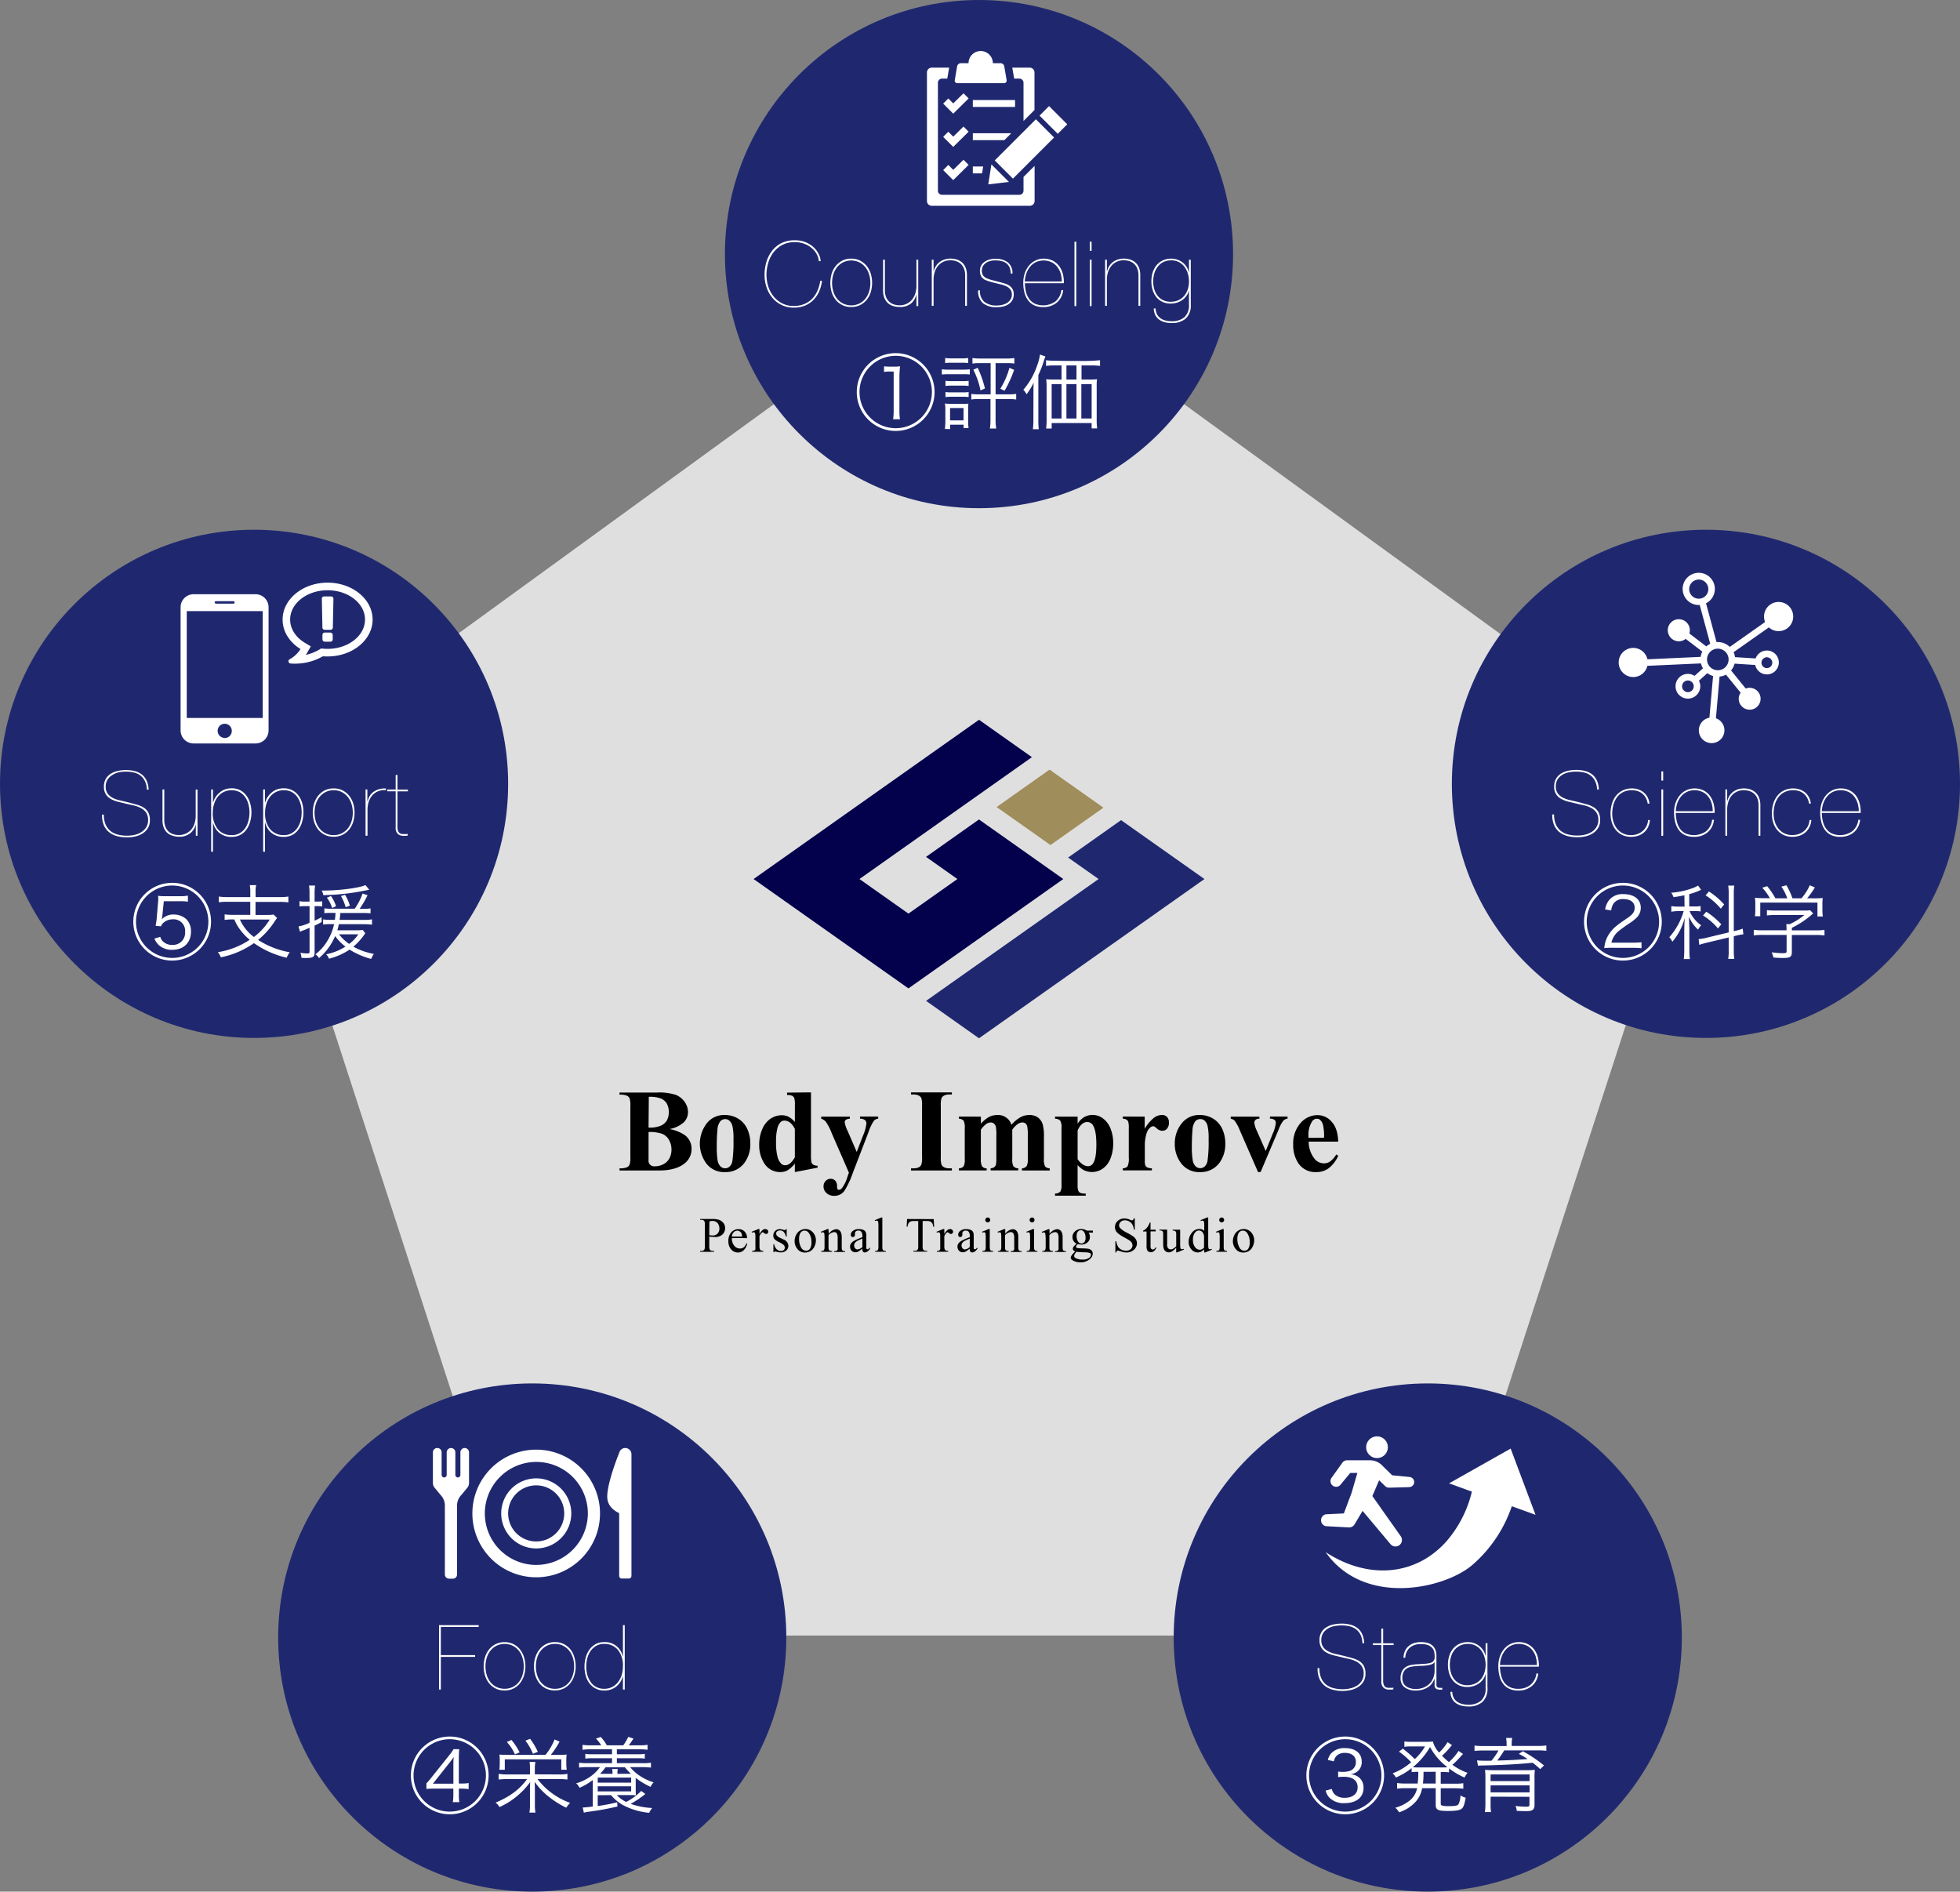
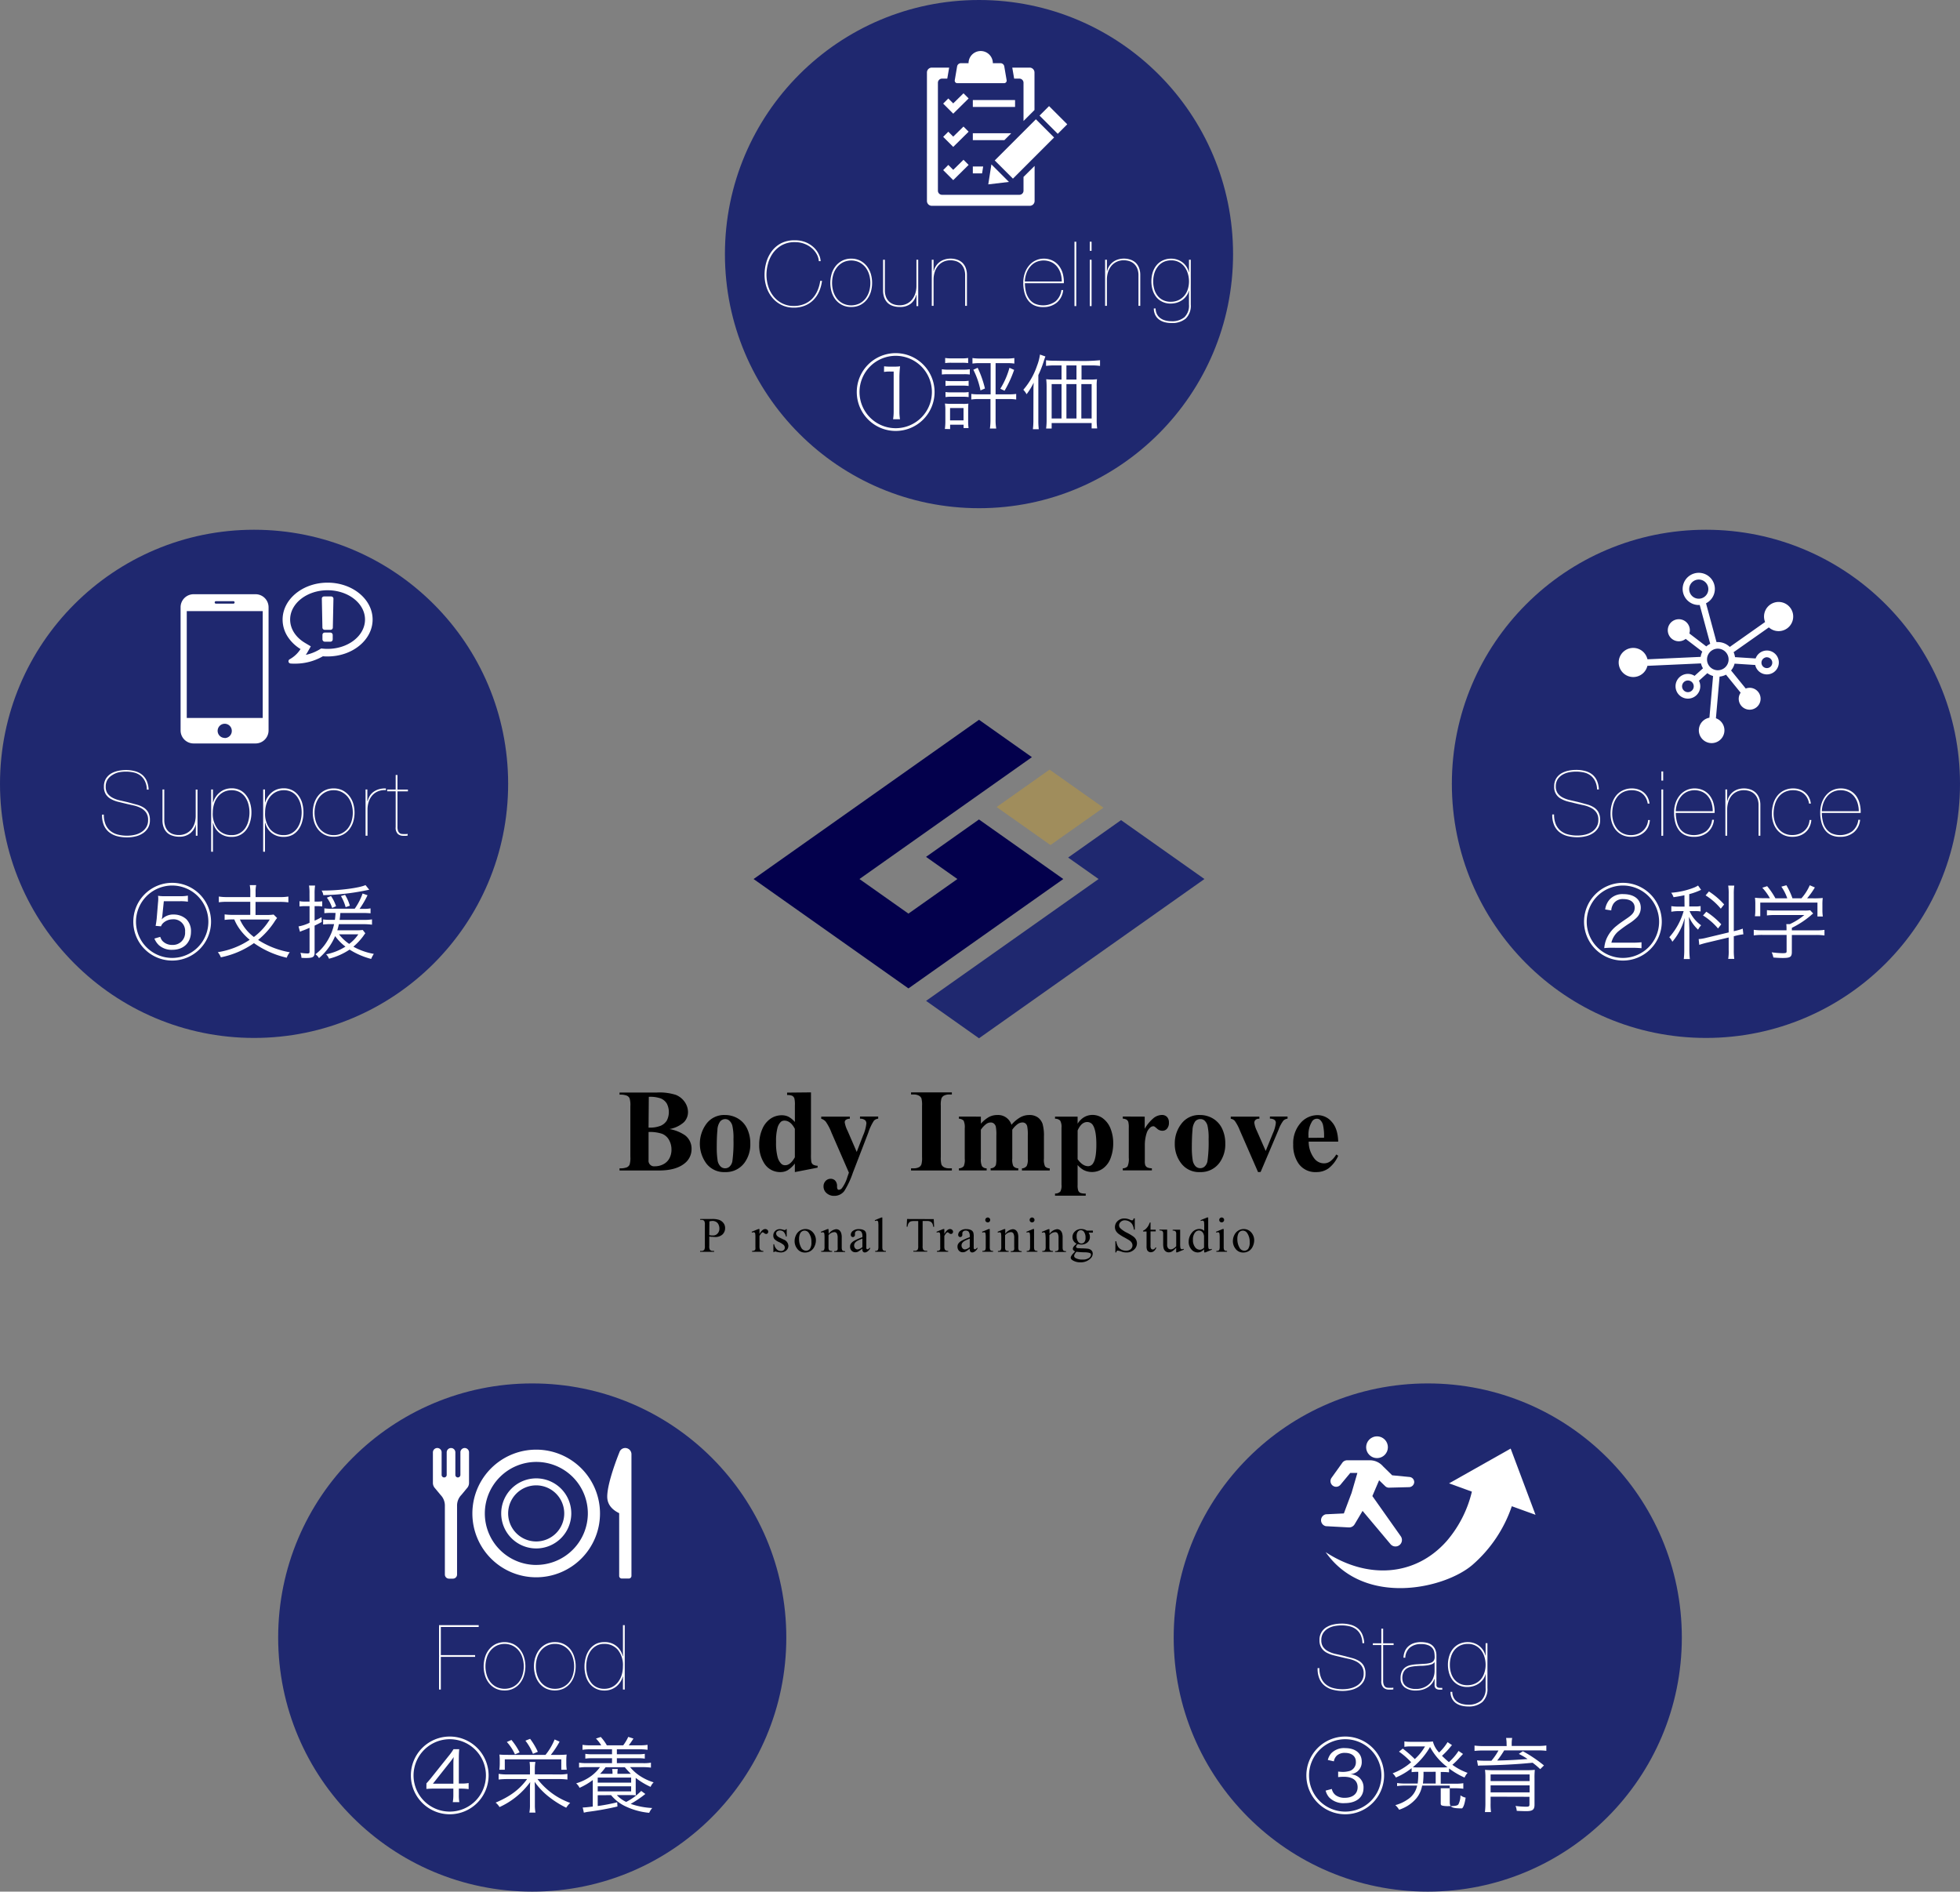
<svg xmlns="http://www.w3.org/2000/svg" width="645" height="622.43" viewBox="0 0 645 622.43">
  <rect x="0" y="0" width="645" height="622.43" fill="#808080" stroke="none" />
  <defs>
    <style>.cls-1,.cls-3,.cls-4{fill:#fff;}.cls-1{opacity:0.75;}.cls-2{fill:#1f286f;}.cls-4{fill-rule:evenodd;}.cls-5{fill:#a08d5c;}.cls-6{fill:#03004c;}</style>
  </defs>
  <g id="contents">
-     <polygon class="cls-1" points="322.17 83.96 83.38 257.45 174.59 538.17 469.75 538.17 560.97 257.45 322.17 83.96" />
    <path d="M220.32,371.51a13.16,13.16,0,0,1,5.14,2.07,5.51,5.51,0,0,1,2.12,4.47,5.92,5.92,0,0,1-2.33,4.79q-2.87,2.3-8.32,2.3H203.88v-.71a5.87,5.87,0,0,0,2.41-.33,1.91,1.91,0,0,0,.89-.86,7.5,7.5,0,0,0,.26-2.61V364a7.61,7.61,0,0,0-.26-2.62,1.86,1.86,0,0,0-.89-.86,6,6,0,0,0-2.41-.33v-.7h12.31a17.6,17.6,0,0,1,6.26.79,6.54,6.54,0,0,1,2.9,2.35,5.86,5.86,0,0,1,1.06,3.32,4.73,4.73,0,0,1-1.35,3.31A9.63,9.63,0,0,1,220.32,371.51Zm-6.89,1v8.24l0,.95a1.83,1.83,0,0,0,2.06,2.06,5.91,5.91,0,0,0,2.8-.67,4.61,4.61,0,0,0,2-1.95,5.88,5.88,0,0,0,.68-2.85,6.34,6.34,0,0,0-.83-3.23,4.49,4.49,0,0,0-2.29-2A12.53,12.53,0,0,0,213.43,372.48Zm0-1.48a9.7,9.7,0,0,0,4-.61,4.54,4.54,0,0,0,2-1.7,6.14,6.14,0,0,0,0-5.6,4.28,4.28,0,0,0-1.92-1.66,10.3,10.3,0,0,0-4-.55Z" />
    <path d="M238.61,366.89a8.27,8.27,0,0,1,4.3,1.19,7.66,7.66,0,0,1,3,3.39,11.18,11.18,0,0,1,1,4.82,10.18,10.18,0,0,1-1.91,6.31,7.56,7.56,0,0,1-6.38,3.07,7.31,7.31,0,0,1-6.16-2.81,11,11,0,0,1,.05-13.14A7.23,7.23,0,0,1,238.61,366.89Zm.07,1.34A2.22,2.22,0,0,0,237,369a5.08,5.08,0,0,0-.91,2.88q-.23,2.16-.22,6a26.45,26.45,0,0,0,.26,3.79,3.65,3.65,0,0,0,.9,2.05,2.09,2.09,0,0,0,1.55.7,2.12,2.12,0,0,0,1.42-.48,3.18,3.18,0,0,0,1-1.79,44.55,44.55,0,0,0,.37-7.28,17.92,17.92,0,0,0-.36-4.42,3.37,3.37,0,0,0-1.06-1.76A2,2,0,0,0,238.68,368.23Z" />
    <path d="M266.88,359.44v20.39a14.52,14.52,0,0,0,.11,2.44,1.49,1.49,0,0,0,.58.93,3,3,0,0,0,1.49.38v.63l-7.49,1.46v-2.81a9.29,9.29,0,0,1-2.39,2.22,4.85,4.85,0,0,1-2.38.59,6.11,6.11,0,0,1-5.37-3,10.89,10.89,0,0,1-1.59-6,12.64,12.64,0,0,1,1-5.12,7.8,7.8,0,0,1,2.7-3.43,6.53,6.53,0,0,1,3.68-1.15,5,5,0,0,1,2.26.49,7.52,7.52,0,0,1,2.1,1.73v-5.35a9.24,9.24,0,0,0-.17-2.44,1.64,1.64,0,0,0-.68-.82,3.86,3.86,0,0,0-1.71-.26v-.8Zm-5.31,12c-.93-1.8-2.08-2.7-3.43-2.7a1.73,1.73,0,0,0-1.15.38,4.3,4.3,0,0,0-1.15,2.07,16.72,16.72,0,0,0-.45,4.53,18.19,18.19,0,0,0,.5,5,4.86,4.86,0,0,0,1.34,2.33,1.83,1.83,0,0,0,1.2.36c1.11,0,2.16-.87,3.14-2.61Z" />
    <path d="M279.36,385.86l-5.72-13.14a16.94,16.94,0,0,0-1.9-3.65,3.24,3.24,0,0,0-1.49-.95v-.7h9.42v.7a2.25,2.25,0,0,0-1.31.36,1,1,0,0,0-.38.78,9.22,9.22,0,0,0,.95,2.84l3,6.94,2.07-5.37a13.38,13.38,0,0,0,1.11-4,1.41,1.41,0,0,0-.46-1.11,2.63,2.63,0,0,0-1.64-.46v-.7H289v.7a2.21,2.21,0,0,0-1.42.67,16.78,16.78,0,0,0-1.84,3.93l-5.06,13.14a28.61,28.61,0,0,1-2.84,6.06,4.07,4.07,0,0,1-3.28,1.59,3.61,3.61,0,0,1-2.55-.9,2.84,2.84,0,0,1-1-2.17,2.56,2.56,0,0,1,.67-1.82,2.18,2.18,0,0,1,1.66-.72,2,2,0,0,1,1.52.61,2.65,2.65,0,0,1,.6,1.87,1.9,1.9,0,0,0,.17.93.51.51,0,0,0,.44.21,1.38,1.38,0,0,0,1-.55,11.57,11.57,0,0,0,1.78-3.64Z" />
    <path d="M313.24,384.43v.71H299.81v-.71h.85a3.61,3.61,0,0,0,1.8-.39,1.75,1.75,0,0,0,.76-.91,7.8,7.8,0,0,0,.21-2.39v-16.9a8.34,8.34,0,0,0-.21-2.46,1.93,1.93,0,0,0-.84-.87,3.51,3.51,0,0,0-1.72-.37h-.85v-.7h13.43v.7h-.85a3.58,3.58,0,0,0-1.8.4,1.82,1.82,0,0,0-.78.91,7.75,7.75,0,0,0-.21,2.39v16.9a8.2,8.2,0,0,0,.22,2.46,2,2,0,0,0,.85.87,3.52,3.52,0,0,0,1.72.36Z" />
    <path d="M322.79,367.42v2.33a10.26,10.26,0,0,1,2.7-2.23,5.92,5.92,0,0,1,2.72-.63,4.58,4.58,0,0,1,4.64,3.22,11.06,11.06,0,0,1,2.91-2.46,6,6,0,0,1,2.91-.76,4.7,4.7,0,0,1,2.93.84,4.44,4.44,0,0,1,1.51,2.14,14.28,14.28,0,0,1,.43,4.14v7.26a5.18,5.18,0,0,0,.37,2.54,2.22,2.22,0,0,0,1.54.64v.69H336.3v-.69a2,2,0,0,0,1.59-.83,5,5,0,0,0,.34-2.35v-7.62a13.84,13.84,0,0,0-.19-3,1.78,1.78,0,0,0-.59-1,1.6,1.6,0,0,0-1-.31,2.84,2.84,0,0,0-1.65.6,7.53,7.53,0,0,0-1.68,1.79v9.51a5.36,5.36,0,0,0,.32,2.41,2,2,0,0,0,1.66.77v.69H326v-.69a2,2,0,0,0,1.17-.37,1.63,1.63,0,0,0,.57-.79,9.08,9.08,0,0,0,.14-2v-7.62a13.58,13.58,0,0,0-.19-3,2,2,0,0,0-.63-.95,1.61,1.61,0,0,0-1-.34,2.53,2.53,0,0,0-1.38.4,7.59,7.59,0,0,0-1.9,2v9.51a5.3,5.3,0,0,0,.37,2.47,1.9,1.9,0,0,0,1.54.71v.69h-9.13v-.69a2.14,2.14,0,0,0,1.59-.72,5.17,5.17,0,0,0,.33-2.46v-10a5.21,5.21,0,0,0-.37-2.51,2.29,2.29,0,0,0-1.55-.64v-.7Z" />
    <path d="M354.62,383.34v6.59a5.16,5.16,0,0,0,.22,1.86,1.51,1.51,0,0,0,.67.72,4.69,4.69,0,0,0,1.78.22v.7h-10.1v-.7a2.32,2.32,0,0,0,1.75-.66,4.08,4.08,0,0,0,.38-2.25v-18.7a4.22,4.22,0,0,0-.44-2.4,2.32,2.32,0,0,0-1.69-.6v-.7h7.43v2.33a6.66,6.66,0,0,1,1.9-2,5.46,5.46,0,0,1,3-.89,5.69,5.69,0,0,1,3.55,1.23,7.66,7.66,0,0,1,2.44,3.4,13,13,0,0,1,.83,4.67,13.63,13.63,0,0,1-.86,4.92,7.3,7.3,0,0,1-2.5,3.39,6.15,6.15,0,0,1-3.65,1.17,6,6,0,0,1-2.73-.65A7.36,7.36,0,0,1,354.62,383.34Zm0-1.92c1.09,1.54,2.25,2.31,3.49,2.31a1.94,1.94,0,0,0,1.68-1.08q1-1.59,1-6.06t-1.08-6.27a2.19,2.19,0,0,0-1.93-1.12c-1.28,0-2.33.92-3.15,2.77Z" />
    <path d="M376.7,367.42v4a13,13,0,0,1,3.08-3.65,4.6,4.6,0,0,1,2.56-.9,2.28,2.28,0,0,1,1.7.65,2.58,2.58,0,0,1,.63,1.85,2.89,2.89,0,0,1-.61,2,1.91,1.91,0,0,1-1.49.7,2.55,2.55,0,0,1-1.74-.64,10.81,10.81,0,0,0-.88-.72.77.77,0,0,0-.43-.12,1.56,1.56,0,0,0-1,.42,4,4,0,0,0-1.18,1.84,13,13,0,0,0-.6,4.05V382a4.21,4.21,0,0,0,.14,1.38,1.5,1.5,0,0,0,.67.75,3.75,3.75,0,0,0,1.51.29v.69h-9.57v-.69a2.07,2.07,0,0,0,1.56-.63,5.9,5.9,0,0,0,.41-2.85v-9.8a7.41,7.41,0,0,0-.15-1.93,1.55,1.55,0,0,0-.55-.78,2.93,2.93,0,0,0-1.27-.34v-.7Z" />
    <path d="M394.92,366.89a8.25,8.25,0,0,1,4.3,1.19,7.69,7.69,0,0,1,3,3.39,11.18,11.18,0,0,1,1,4.82,10.24,10.24,0,0,1-1.91,6.31,7.58,7.58,0,0,1-6.39,3.07,7.33,7.33,0,0,1-6.16-2.81,10.34,10.34,0,0,1-2.16-6.5,10.5,10.5,0,0,1,2.21-6.64A7.25,7.25,0,0,1,394.92,366.89Zm.08,1.34a2.22,2.22,0,0,0-1.66.73,5.16,5.16,0,0,0-.91,2.88c-.14,1.44-.22,3.43-.22,6a25,25,0,0,0,.27,3.79,3.71,3.71,0,0,0,.89,2.05,2.09,2.09,0,0,0,1.55.7,2.15,2.15,0,0,0,1.43-.48,3.17,3.17,0,0,0,1-1.79,44.16,44.16,0,0,0,.38-7.28,17.92,17.92,0,0,0-.36-4.42,3.43,3.43,0,0,0-1.06-1.76A2,2,0,0,0,395,368.23Z" />
    <path d="M414,385.67l-6-13.74a14,14,0,0,0-1.69-3.15,2.27,2.27,0,0,0-1.29-.66v-.7h9.42v.7a1.72,1.72,0,0,0-1.21.32,1.29,1.29,0,0,0-.46,1,8.58,8.58,0,0,0,.83,2.63l2.92,6.65,2.33-5.74a11.11,11.11,0,0,0,1-3.48,1.18,1.18,0,0,0-.43-1,2.48,2.48,0,0,0-1.51-.41v-.7h5.8v.7a2.4,2.4,0,0,0-1.36.63,11.08,11.08,0,0,0-1.59,3l-5.91,13.91Z" />
    <path d="M440.38,375.64h-9.72a9.1,9.1,0,0,0,1.87,5.57,4,4,0,0,0,3.15,1.58,3.52,3.52,0,0,0,2.06-.64,7.81,7.81,0,0,0,2-2.28l.65.42a10.64,10.64,0,0,1-3.19,4.15,6.8,6.8,0,0,1-4,1.23,6.71,6.71,0,0,1-6-3,10.64,10.64,0,0,1-1.63-6.06,10.07,10.07,0,0,1,2.4-7.06,7.36,7.36,0,0,1,5.61-2.62,6.07,6.07,0,0,1,4.67,2.21Q440.24,371.3,440.38,375.64Zm-4.66-1.27a16.78,16.78,0,0,0-.34-4.18,3.4,3.4,0,0,0-1-1.73,1.55,1.55,0,0,0-1.06-.34,1.85,1.85,0,0,0-1.61,1,8.22,8.22,0,0,0-1.12,4.62v.66Z" />
    <path d="M233.41,406.86V410a2.14,2.14,0,0,0,.23,1.26,1.14,1.14,0,0,0,.91.35H235v.29h-4.61v-.29h.41a1.07,1.07,0,0,0,1-.45,2.51,2.51,0,0,0,.16-1.16V403a2.28,2.28,0,0,0-.21-1.26,1.19,1.19,0,0,0-.92-.35h-.41v-.29h3.94a7.22,7.22,0,0,1,2.28.29,3.12,3.12,0,0,1,1.4,1,2.59,2.59,0,0,1,.58,1.67,2.81,2.81,0,0,1-.87,2.14,3.44,3.44,0,0,1-2.46.83,6.38,6.38,0,0,1-.84-.06C234.08,407,233.76,406.93,233.41,406.86Zm0-.46a6.38,6.38,0,0,0,.75.12,4,4,0,0,0,.55,0,1.87,1.87,0,0,0,1.43-.64,2.29,2.29,0,0,0,.6-1.65,3,3,0,0,0-.29-1.3,1.91,1.91,0,0,0-.81-.89,2.34,2.34,0,0,0-1.19-.3,4.78,4.78,0,0,0-1,.15Z" />
-     <path d="M240.85,407.36a3.7,3.7,0,0,0,.78,2.54,2.41,2.41,0,0,0,1.86.92,2.07,2.07,0,0,0,1.25-.39,2.9,2.9,0,0,0,.88-1.35l.25.16a3.85,3.85,0,0,1-1,2,2.59,2.59,0,0,1-2,.89,2.9,2.9,0,0,1-2.24-1,3.89,3.89,0,0,1-.93-2.74,4.15,4.15,0,0,1,.95-2.9,3.12,3.12,0,0,1,2.4-1.05,2.67,2.67,0,0,1,2,.81,3,3,0,0,1,.79,2.15Zm0-.46h3.36a3,3,0,0,0-.17-1,1.56,1.56,0,0,0-.59-.7,1.46,1.46,0,0,0-.82-.25,1.65,1.65,0,0,0-1.18.51A2.21,2.21,0,0,0,240.85,406.9Z" />
    <path d="M249.93,404.41v1.64c.61-1.09,1.24-1.64,1.88-1.64a1,1,0,0,1,.72.27.81.81,0,0,1,.28.61.78.78,0,0,1-.2.53.67.67,0,0,1-.49.21,1.06,1.06,0,0,1-.63-.27,1,1,0,0,0-.51-.28.52.52,0,0,0-.31.16,4.07,4.07,0,0,0-.74,1.07v3.48a2.17,2.17,0,0,0,.16.92.72.72,0,0,0,.36.35,1.53,1.53,0,0,0,.75.15v.28h-3.72v-.28a1.53,1.53,0,0,0,.83-.18.71.71,0,0,0,.28-.4,4.81,4.81,0,0,0,0-.77v-2.82a10.1,10.1,0,0,0-.06-1.51.52.52,0,0,0-.19-.35.48.48,0,0,0-.34-.11,1.57,1.57,0,0,0-.56.12l-.08-.29,2.2-.89Z" />
    <path d="M258.89,404.41v2.48h-.26a3.16,3.16,0,0,0-.78-1.59,1.72,1.72,0,0,0-1.2-.42,1.32,1.32,0,0,0-.89.29.86.86,0,0,0-.34.66,1.2,1.2,0,0,0,.25.76,3,3,0,0,0,1,.69l1.16.56a2.35,2.35,0,0,1,1.61,2.07,2,2,0,0,1-.75,1.6,2.62,2.62,0,0,1-1.68.6,6.1,6.1,0,0,1-1.52-.23,1.36,1.36,0,0,0-.43-.08.33.33,0,0,0-.29.2h-.26v-2.59h.26a2.92,2.92,0,0,0,.85,1.67,2,2,0,0,0,1.4.57,1.25,1.25,0,0,0,.9-.33,1,1,0,0,0,.34-.77,1.26,1.26,0,0,0-.38-.92,6.74,6.74,0,0,0-1.54-.94,4.58,4.58,0,0,1-1.5-1,1.78,1.78,0,0,1-.36-1.15,2,2,0,0,1,.61-1.49,2.15,2.15,0,0,1,1.59-.61,3.44,3.44,0,0,1,1,.19,2.9,2.9,0,0,0,.54.11.3.3,0,0,0,.2,0,.86.86,0,0,0,.17-.25Z" />
    <path d="M265,404.41a3.21,3.21,0,0,1,2.65,1.26,3.81,3.81,0,0,1,.85,2.46,4.66,4.66,0,0,1-.47,2,3.38,3.38,0,0,1-1.29,1.51,3.44,3.44,0,0,1-1.83.5,3.06,3.06,0,0,1-2.6-1.3,4,4,0,0,1-.82-2.48,4.39,4.39,0,0,1,.49-2,3.47,3.47,0,0,1,1.31-1.46A3.39,3.39,0,0,1,265,404.41Zm-.24.52a1.63,1.63,0,0,0-.85.25,1.72,1.72,0,0,0-.68.87,4.13,4.13,0,0,0-.27,1.61,5.63,5.63,0,0,0,.63,2.74,1.88,1.88,0,0,0,1.67,1.15,1.57,1.57,0,0,0,1.27-.63,3.67,3.67,0,0,0,.49-2.19,4.94,4.94,0,0,0-.83-3A1.69,1.69,0,0,0,264.8,404.93Z" />
    <path d="M272.7,406a3.46,3.46,0,0,1,2.44-1.54,1.73,1.73,0,0,1,1,.3,2,2,0,0,1,.68,1,4.4,4.4,0,0,1,.18,1.46v3.1a2.53,2.53,0,0,0,.11.94.7.7,0,0,0,.28.31,1.67,1.67,0,0,0,.72.11v.28h-3.6v-.28h.16a1.26,1.26,0,0,0,.71-.16.85.85,0,0,0,.28-.45,5,5,0,0,0,0-.75v-3a3,3,0,0,0-.26-1.44.92.92,0,0,0-.87-.45,2.61,2.61,0,0,0-1.88,1v3.83a2.62,2.62,0,0,0,.09.91.69.69,0,0,0,.31.34,1.84,1.84,0,0,0,.78.11v.28h-3.59v-.28h.16a.85.85,0,0,0,.75-.29,2,2,0,0,0,.19-1.07v-2.7a11.56,11.56,0,0,0-.06-1.59.65.65,0,0,0-.18-.39.48.48,0,0,0-.33-.1,1.52,1.52,0,0,0-.53.12l-.12-.29,2.19-.89h.34Z" />
    <path d="M283.8,410.85a12.52,12.52,0,0,1-1.41,1,2,2,0,0,1-.91.2,1.64,1.64,0,0,1-1.24-.51,1.89,1.89,0,0,1-.49-1.36,1.73,1.73,0,0,1,.24-.92,3.07,3.07,0,0,1,1.13-1,16.93,16.93,0,0,1,2.68-1.16v-.29a2.37,2.37,0,0,0-.35-1.49,1.23,1.23,0,0,0-1-.4,1.16,1.16,0,0,0-.8.27.8.8,0,0,0-.3.61l0,.47a.76.76,0,0,1-.19.56.68.68,0,0,1-1,0,.82.82,0,0,1-.18-.56,1.61,1.61,0,0,1,.7-1.26,3,3,0,0,1,2-.57,3.34,3.34,0,0,1,1.58.33,1.49,1.49,0,0,1,.69.77,4.2,4.2,0,0,1,.14,1.39v2.47c0,.69,0,1.12,0,1.27a.53.53,0,0,0,.14.32.31.31,0,0,0,.21.07.42.42,0,0,0,.22,0,5.19,5.19,0,0,0,.64-.58v.45c-.59.79-1.16,1.18-1.7,1.18a.78.78,0,0,1-.62-.27A1.4,1.4,0,0,1,283.8,410.85Zm0-.52v-2.77a13.87,13.87,0,0,0-1.55.68,2.57,2.57,0,0,0-.9.73,1.4,1.4,0,0,0-.27.83,1.42,1.42,0,0,0,.34.95,1,1,0,0,0,.79.37A2.89,2.89,0,0,0,283.8,410.33Z" />
    <path d="M290.36,400.61v9.64a2.75,2.75,0,0,0,.1.9.73.73,0,0,0,.31.34,1.69,1.69,0,0,0,.77.12v.28H288v-.28a1.49,1.49,0,0,0,.68-.11.69.69,0,0,0,.28-.34,2.57,2.57,0,0,0,.11-.91v-6.6a10.59,10.59,0,0,0-.06-1.51.64.64,0,0,0-.18-.38.45.45,0,0,0-.31-.11,1.57,1.57,0,0,0-.52.13l-.14-.28,2.17-.89Z" />
    <path d="M307.28,401.14l.12,2.52h-.3a3,3,0,0,0-.24-1,1.55,1.55,0,0,0-.66-.68,2.21,2.21,0,0,0-1.07-.22h-1.51V410a2.27,2.27,0,0,0,.21,1.24,1.2,1.2,0,0,0,.93.33h.37v.29h-4.56v-.29H301a1.11,1.11,0,0,0,1-.41,2.53,2.53,0,0,0,.17-1.16v-8.22H300.8a3.75,3.75,0,0,0-1.07.11,1.51,1.51,0,0,0-.71.58,2.45,2.45,0,0,0-.35,1.16h-.3l.13-2.52Z" />
    <path d="M310.76,404.41v1.64c.61-1.09,1.23-1.64,1.87-1.64a1,1,0,0,1,.72.27.82.82,0,0,1,.29.61.74.74,0,0,1-.21.53.67.67,0,0,1-.49.21,1.06,1.06,0,0,1-.62-.27,1,1,0,0,0-.51-.28.49.49,0,0,0-.31.16,3.84,3.84,0,0,0-.74,1.07v3.48a2.19,2.19,0,0,0,.15.92.79.79,0,0,0,.37.35,1.5,1.5,0,0,0,.75.15v.28h-3.72v-.28a1.49,1.49,0,0,0,.82-.18.63.63,0,0,0,.28-.4,3.79,3.79,0,0,0,0-.77v-2.82a12.86,12.86,0,0,0-.05-1.51.57.57,0,0,0-.19-.35.51.51,0,0,0-.35-.11,1.57,1.57,0,0,0-.55.12l-.08-.29,2.2-.89Z" />
    <path d="M319.13,410.85a11.87,11.87,0,0,1-1.4,1,2,2,0,0,1-.91.2,1.64,1.64,0,0,1-1.24-.51,1.89,1.89,0,0,1-.49-1.36,1.73,1.73,0,0,1,.24-.92,3.07,3.07,0,0,1,1.13-1,17.16,17.16,0,0,1,2.67-1.16v-.29a2.38,2.38,0,0,0-.34-1.49,1.23,1.23,0,0,0-1-.4,1.14,1.14,0,0,0-.8.27.8.8,0,0,0-.3.61l0,.47a.76.76,0,0,1-.19.56.68.68,0,0,1-1,0,.82.82,0,0,1-.18-.56,1.61,1.61,0,0,1,.7-1.26,3,3,0,0,1,2-.57,3.34,3.34,0,0,1,1.58.33,1.49,1.49,0,0,1,.69.77,4.2,4.2,0,0,1,.14,1.39v2.47c0,.69,0,1.12,0,1.27a.53.53,0,0,0,.14.32.31.31,0,0,0,.21.07.42.42,0,0,0,.22,0,5.19,5.19,0,0,0,.64-.58v.45c-.59.79-1.16,1.18-1.7,1.18a.78.78,0,0,1-.62-.27A1.46,1.46,0,0,1,319.13,410.85Zm0-.52v-2.77a14.32,14.32,0,0,0-1.54.68,2.57,2.57,0,0,0-.9.73,1.4,1.4,0,0,0-.27.83,1.42,1.42,0,0,0,.34.95,1,1,0,0,0,.79.37A2.83,2.83,0,0,0,319.13,410.33Z" />
    <path d="M325.71,404.41v5.84a2.6,2.6,0,0,0,.1.91.75.75,0,0,0,.29.34,1.65,1.65,0,0,0,.71.11v.28h-3.53v-.28a1.61,1.61,0,0,0,.72-.11.71.71,0,0,0,.29-.34,2.63,2.63,0,0,0,.1-.91v-2.8a9.6,9.6,0,0,0-.07-1.53.55.55,0,0,0-.17-.35.48.48,0,0,0-.33-.1,1.56,1.56,0,0,0-.54.12l-.11-.29,2.19-.89Zm-.66-3.8a.78.78,0,0,1,.57.24.73.73,0,0,1,.23.56.78.78,0,0,1-.23.58.82.82,0,0,1-1.14,0,.78.78,0,0,1-.24-.58.82.82,0,0,1,.81-.8Z" />
    <path d="M330.81,406a3.44,3.44,0,0,1,2.44-1.54,1.75,1.75,0,0,1,1,.3,2.06,2.06,0,0,1,.68,1,4.45,4.45,0,0,1,.17,1.46v3.1a2.48,2.48,0,0,0,.12.94.64.64,0,0,0,.28.31,1.65,1.65,0,0,0,.71.11v.28h-3.59v-.28h.15a1.21,1.21,0,0,0,.71-.16.75.75,0,0,0,.28-.45,3.48,3.48,0,0,0,0-.75v-3a3,3,0,0,0-.26-1.44.92.92,0,0,0-.87-.45,2.6,2.6,0,0,0-1.88,1v3.83a2.62,2.62,0,0,0,.09.91.67.67,0,0,0,.3.34,1.93,1.93,0,0,0,.79.11v.28H328.4v-.28h.16a.85.85,0,0,0,.75-.29,2,2,0,0,0,.19-1.07v-2.7a11.56,11.56,0,0,0-.06-1.59.71.71,0,0,0-.18-.39.48.48,0,0,0-.33-.1,1.47,1.47,0,0,0-.53.12l-.12-.29,2.19-.89h.34Z" />
    <path d="M340.29,404.41v5.84a2.87,2.87,0,0,0,.1.91.77.77,0,0,0,.3.34,1.62,1.62,0,0,0,.71.11v.28h-3.53v-.28a1.59,1.59,0,0,0,.71-.11.71.71,0,0,0,.29-.34,2.57,2.57,0,0,0,.11-.91v-2.8a11.05,11.05,0,0,0-.07-1.53.6.6,0,0,0-.18-.35.47.47,0,0,0-.32-.1,1.56,1.56,0,0,0-.54.12l-.11-.29,2.19-.89Zm-.65-3.8a.82.82,0,0,1,.8.8.78.78,0,0,1-.24.58.77.77,0,0,1-.56.23.79.79,0,0,1-.81-.81.77.77,0,0,1,.23-.56A.78.78,0,0,1,339.64,400.61Z" />
    <path d="M345.39,406a3.46,3.46,0,0,1,2.44-1.54,1.73,1.73,0,0,1,1,.3,2,2,0,0,1,.68,1,4.4,4.4,0,0,1,.18,1.46v3.1a2.77,2.77,0,0,0,.11.94.7.7,0,0,0,.28.31,1.67,1.67,0,0,0,.72.11v.28h-3.59v-.28h.15a1.26,1.26,0,0,0,.71-.16.85.85,0,0,0,.28-.45,5,5,0,0,0,0-.75v-3a3,3,0,0,0-.26-1.44.92.92,0,0,0-.87-.45,2.61,2.61,0,0,0-1.88,1v3.83a2.62,2.62,0,0,0,.09.91.74.74,0,0,0,.31.34,1.87,1.87,0,0,0,.78.11v.28H343v-.28h.16a.85.85,0,0,0,.75-.29,2,2,0,0,0,.2-1.07v-2.7A13.63,13.63,0,0,0,344,406a.65.65,0,0,0-.19-.39.48.48,0,0,0-.33-.1,1.56,1.56,0,0,0-.53.12l-.12-.29,2.19-.89h.34Z" />
    <path d="M354.32,409.24a2.36,2.36,0,0,1-1.39-2.19,2.5,2.5,0,0,1,.82-1.86,2.87,2.87,0,0,1,2.08-.78,3.17,3.17,0,0,1,1.8.51h1.54a2.41,2.41,0,0,1,.4,0,.18.18,0,0,1,.08.07.51.51,0,0,1,0,.25.68.68,0,0,1,0,.29.18.18,0,0,1-.08.06,1.6,1.6,0,0,1-.4,0h-.94a2.35,2.35,0,0,1,.44,1.46,2.28,2.28,0,0,1-.78,1.74,2.94,2.94,0,0,1-2.08.72,4,4,0,0,1-1.11-.16,2.27,2.27,0,0,0-.47.53.86.86,0,0,0-.12.39.36.36,0,0,0,.13.26,1.05,1.05,0,0,0,.51.18q.22,0,1.11.06a19.94,19.94,0,0,1,2.12.11,2.06,2.06,0,0,1,1.18.54,1.52,1.52,0,0,1,.44,1.1,2.28,2.28,0,0,1-.84,1.68,4.55,4.55,0,0,1-3.23,1.16,4.65,4.65,0,0,1-2.59-.69c-.39-.27-.59-.54-.59-.83a.92.92,0,0,1,.09-.38,4.09,4.09,0,0,1,.55-.82l.81-.85a2.44,2.44,0,0,1-.58-.44.63.63,0,0,1-.17-.44,1.28,1.28,0,0,1,.22-.65A5.21,5.21,0,0,1,354.32,409.24Zm-.08,2.65a3.85,3.85,0,0,0-.57.76,1.41,1.41,0,0,0-.19.64.81.81,0,0,0,.46.66,4.35,4.35,0,0,0,2.29.5,3.5,3.5,0,0,0,2.11-.51,1.38,1.38,0,0,0,.68-1.07.61.61,0,0,0-.41-.59,5.4,5.4,0,0,0-1.63-.21A25.64,25.64,0,0,1,354.24,411.89Zm1.46-7.1a1.26,1.26,0,0,0-1,.47,2.21,2.21,0,0,0-.39,1.44,3.09,3.09,0,0,0,.53,1.94,1.29,1.29,0,0,0,1,.52,1.25,1.25,0,0,0,1-.45,2.13,2.13,0,0,0,.39-1.42,3.12,3.12,0,0,0-.55-2A1.25,1.25,0,0,0,355.7,404.79Z" />
    <path d="M373.44,400.89v3.72h-.29a4.82,4.82,0,0,0-.51-1.7,2.69,2.69,0,0,0-1.05-1,2.91,2.91,0,0,0-1.41-.37,1.9,1.9,0,0,0-1.37.5,1.53,1.53,0,0,0-.54,1.15,1.4,1.4,0,0,0,.34.89,8.72,8.72,0,0,0,2.34,1.59A15.91,15.91,0,0,1,373,406.9a3.05,3.05,0,0,1,.85,1,2.66,2.66,0,0,1,.3,1.23,2.79,2.79,0,0,1-1,2.1,3.44,3.44,0,0,1-2.44.89,6,6,0,0,1-.88-.07c-.17,0-.5-.13-1-.29a4.39,4.39,0,0,0-1-.25.4.4,0,0,0-.31.12.85.85,0,0,0-.17.49h-.3v-3.69h.3a5.09,5.09,0,0,0,.55,1.73,2.72,2.72,0,0,0,1.07,1,3.34,3.34,0,0,0,1.57.38,2.29,2.29,0,0,0,1.57-.52,1.64,1.64,0,0,0,.57-1.24,1.71,1.71,0,0,0-.21-.8,2.51,2.51,0,0,0-.68-.76c-.21-.15-.77-.49-1.69-1a14.69,14.69,0,0,1-2-1.23,3.37,3.37,0,0,1-.89-1,2.51,2.51,0,0,1-.3-1.22,2.65,2.65,0,0,1,.89-2,3.14,3.14,0,0,1,2.26-.84,4.56,4.56,0,0,1,1.82.42,1.89,1.89,0,0,0,.62.2.49.49,0,0,0,.34-.12,1,1,0,0,0,.21-.5Z" />
    <path d="M378.62,402.24v2.39h1.7v.55h-1.7v4.71a1.67,1.67,0,0,0,.2,1,.66.66,0,0,0,.52.24.88.88,0,0,0,.51-.16,1.09,1.09,0,0,0,.38-.48h.31a2.56,2.56,0,0,1-.78,1.17,1.71,1.71,0,0,1-1.05.39,1.48,1.48,0,0,1-.72-.2,1.25,1.25,0,0,1-.51-.58,3,3,0,0,1-.17-1.16v-4.89h-1.15v-.26a3.15,3.15,0,0,0,.9-.59,5,5,0,0,0,.81-1,8.53,8.53,0,0,0,.5-1.1Z" />
    <path d="M388.37,404.63V409a10.94,10.94,0,0,0,.06,1.54.65.65,0,0,0,.19.39.42.42,0,0,0,.3.12,1.44,1.44,0,0,0,.56-.14l.11.28-2.17.89h-.36v-1.53a6.45,6.45,0,0,1-1.43,1.27,2.11,2.11,0,0,1-1,.26,1.65,1.65,0,0,1-1.06-.35,1.88,1.88,0,0,1-.62-.91,5.74,5.74,0,0,1-.17-1.57V406a1.62,1.62,0,0,0-.11-.71.76.76,0,0,0-.33-.31,2.08,2.08,0,0,0-.79-.1v-.29h2.54v4.86a1.78,1.78,0,0,0,.36,1.33,1.23,1.23,0,0,0,.85.32,1.68,1.68,0,0,0,.77-.22,4.14,4.14,0,0,0,1-.81V406a1.19,1.19,0,0,0-.23-.84,1.49,1.49,0,0,0-.94-.23v-.29Z" />
    <path d="M396.23,411.08a3.87,3.87,0,0,1-1,.79,2.56,2.56,0,0,1-1.1.24,2.7,2.7,0,0,1-2.07-1,3.66,3.66,0,0,1-.89-2.56,4.67,4.67,0,0,1,1-2.86,3.06,3.06,0,0,1,2.53-1.3,2.19,2.19,0,0,1,1.59.62v-1.34a11,11,0,0,0-.06-1.54.59.59,0,0,0-.19-.38.48.48,0,0,0-.32-.11,1.79,1.79,0,0,0-.54.13l-.11-.28,2.17-.89h.36V409a11.21,11.21,0,0,0,.06,1.56.65.65,0,0,0,.18.39.45.45,0,0,0,.31.12,1.78,1.78,0,0,0,.57-.14l.09.28-2.16.89h-.36Zm0-.56v-3.74a2.71,2.71,0,0,0-.29-1,1.7,1.7,0,0,0-.63-.67,1.53,1.53,0,0,0-.77-.22,1.65,1.65,0,0,0-1.24.62,3.58,3.58,0,0,0-.72,2.41,3.78,3.78,0,0,0,.7,2.46,2,2,0,0,0,1.55.85A1.94,1.94,0,0,0,396.23,410.52Z" />
    <path d="M402.7,404.41v5.84a2.6,2.6,0,0,0,.1.91.69.69,0,0,0,.29.34,1.65,1.65,0,0,0,.71.11v.28h-3.53v-.28a1.56,1.56,0,0,0,.71-.11.66.66,0,0,0,.29-.34,2.57,2.57,0,0,0,.11-.91v-2.8a9.6,9.6,0,0,0-.07-1.53.6.6,0,0,0-.18-.35.44.44,0,0,0-.32-.1,1.56,1.56,0,0,0-.54.12l-.11-.29,2.19-.89Zm-.66-3.8a.78.78,0,0,1,.57.24.77.77,0,0,1,.23.56.81.81,0,0,1-1.37.58.78.78,0,0,1-.24-.58.77.77,0,0,1,.23-.56A.78.78,0,0,1,402,400.61Z" />
    <path d="M409.23,404.41a3.21,3.21,0,0,1,2.65,1.26,3.81,3.81,0,0,1,.85,2.46,4.66,4.66,0,0,1-.47,2,3.38,3.38,0,0,1-1.29,1.51,3.44,3.44,0,0,1-1.83.5,3.06,3.06,0,0,1-2.6-1.3,4,4,0,0,1-.82-2.48,4.39,4.39,0,0,1,.49-2,3.47,3.47,0,0,1,1.31-1.46A3.39,3.39,0,0,1,409.23,404.41Zm-.24.52a1.63,1.63,0,0,0-.85.25,1.72,1.72,0,0,0-.68.87,4.13,4.13,0,0,0-.27,1.61,5.52,5.52,0,0,0,.64,2.74,1.87,1.87,0,0,0,1.66,1.15,1.57,1.57,0,0,0,1.27-.63,3.67,3.67,0,0,0,.49-2.19,4.94,4.94,0,0,0-.83-3A1.69,1.69,0,0,0,409,404.93Z" />
    <circle class="cls-2" cx="322.17" cy="83.61" r="83.61" />
    <path class="cls-3" d="M307.55,129a12.8,12.8,0,1,1-12.79-12.8A12.8,12.8,0,0,1,307.55,129Zm-24.7,0a11.91,11.91,0,1,0,11.91-11.92A11.92,11.92,0,0,0,282.85,129Zm8.09-8.47a14.69,14.69,0,0,0,1.89.11h1.47a13.59,13.59,0,0,0,1.9-.11,32.2,32.2,0,0,0-.22,3.77v11.08a15.27,15.27,0,0,0,.19,2.56H293.9a15.78,15.78,0,0,0,.19-2.56V122.25h-1.18a12.9,12.9,0,0,0-2,.13Z" />
    <path class="cls-3" d="M309.94,121.5a12.14,12.14,0,0,0,2.14.13H317a11.58,11.58,0,0,0,2.14-.13v1.73a12.47,12.47,0,0,0-1.95-.1h-5.1a17,17,0,0,0-2.14.1Zm1,19.65a18.65,18.65,0,0,0,.16-2.59V135a13.37,13.37,0,0,0-.14-2.22,18.34,18.34,0,0,0,2.14.11h3.63a11.07,11.07,0,0,0,1.95-.08c-.05.56-.08,1.12-.08,2.08v3.63a15.44,15.44,0,0,0,.14,2.33H317.1v-1.1h-4.43v1.44Zm.1-23.36a11.41,11.41,0,0,0,2,.13h3.56a11.2,11.2,0,0,0,2-.13v1.68a15.32,15.32,0,0,0-2-.11h-3.56a14.84,14.84,0,0,0-2,.11Zm.11,7.5a12,12,0,0,0,1.92.11h3.8a11.32,11.32,0,0,0,1.89-.11V127a13.37,13.37,0,0,0-1.89-.11h-3.8a12.9,12.9,0,0,0-1.92.11Zm0,3.71a12,12,0,0,0,1.92.11h3.8a11.32,11.32,0,0,0,1.89-.11v1.66a12.91,12.91,0,0,0-1.89-.11h-3.8a12.39,12.39,0,0,0-1.92.11Zm1.5,9.32h4.43v-4.06h-4.43Zm9.8-18.83a15.6,15.6,0,0,0-2.43.14v-1.82a15.27,15.27,0,0,0,2.45.16h8.9a15.08,15.08,0,0,0,2.43-.16v1.82a15.4,15.4,0,0,0-2.41-.14h-3.76v10.26h4.4a15,15,0,0,0,2.38-.13v1.84a15.55,15.55,0,0,0-2.4-.16h-4.38V138a15.51,15.51,0,0,0,.21,3h-2.08a20.17,20.17,0,0,0,.19-3V131.3h-3.9a15.42,15.42,0,0,0-2.41.16v-1.84a15.37,15.37,0,0,0,2.41.13H326V119.49Zm-.72,1.53a34.46,34.46,0,0,1,2.4,6.81l-1.47.64a26.18,26.18,0,0,0-2.35-6.81Zm12,.69a38.3,38.3,0,0,1-3.15,6.86l-1.39-.66a26,26,0,0,0,3-6.89Z" />
    <path class="cls-3" d="M340.09,129.11c0-1.34,0-2,.08-3.21a21.88,21.88,0,0,1-2.34,3.82,6.75,6.75,0,0,0-1.07-1.47,23.48,23.48,0,0,0,4.48-7.82,17,17,0,0,0,1-3.77l1.79.64c-.19.49-.27.67-.51,1.45a36.64,36.64,0,0,1-1.82,4.67v14.69a24.45,24.45,0,0,0,.14,3.12h-1.93a25.82,25.82,0,0,0,.16-3.2Zm18.56-4.22a16.84,16.84,0,0,0,2.36-.11,15,15,0,0,0-.11,2.33v10.94a19.41,19.41,0,0,0,.16,2.92h-1.82V139.2H346.08V141h-1.82a21.75,21.75,0,0,0,.16-2.83V127.21a21.33,21.33,0,0,0-.13-2.43,18.57,18.57,0,0,0,2.37.11h2.67v-4.65H347a21.68,21.68,0,0,0-2.77.16v-1.87a18,18,0,0,0,2.77.16c2.57.06,5.21.08,8,.08a58.81,58.81,0,0,0,7-.24v1.87a21.16,21.16,0,0,0-2.78-.16h-3.31v4.65Zm-12.57,1.49v11.33h3.25V126.38Zm8.17-6.14h-3.31v4.65h3.31Zm-3.31,17.47h3.31V126.38h-3.31Zm4.91,0h3.39V126.38h-3.39Z" />
    <path class="cls-3" d="M331.26,26.37l-.78-4.58a1.28,1.28,0,0,0-1.21-1h-2.54a4,4,0,0,0-8,0h-2.54a1.28,1.28,0,0,0-1.21,1l-.78,4.58a.84.84,0,0,0,.86,1H330.4A.84.84,0,0,0,331.26,26.37Z" />
    <rect class="cls-3" x="320.14" y="32.92" width="13.9" height="2.27" />
    <polygon class="cls-3" points="310.38 34.09 312.07 32.4 313.69 34.02 317.07 30.7 318.76 32.39 313.69 37.4 310.38 34.09" />
    <polygon class="cls-3" points="310.38 45.03 312.07 43.34 313.69 44.96 317.07 41.64 318.76 43.33 313.69 48.34 310.38 45.03" />
    <polygon class="cls-3" points="310.38 55.97 312.07 54.27 313.69 55.89 317.07 52.57 318.76 54.26 313.69 59.27 310.38 55.97" />
    <path class="cls-3" d="M335.47,25.87a1.36,1.36,0,0,1,1.35,1.35V39.81l3.61-3.61V23.85a1.6,1.6,0,0,0-1.59-1.6h-5.72l.62,3.62Z" />
    <path class="cls-3" d="M336.82,58.21v4.55a1.35,1.35,0,0,1-1.35,1.34H310a1.35,1.35,0,0,1-1.35-1.34V27.22A1.36,1.36,0,0,1,310,25.87h1.73l.62-3.62h-5.72a1.6,1.6,0,0,0-1.59,1.6V66.13a1.59,1.59,0,0,0,1.59,1.59h32.25a1.59,1.59,0,0,0,1.59-1.59V54.59Z" />
    <polygon class="cls-3" points="323.54 54.79 320.14 54.79 320.14 57.06 323.19 57.06 323.54 54.79" />
    <polygon class="cls-3" points="332.71 43.92 332.71 43.85 320.14 43.85 320.14 46.12 330.51 46.12 332.71 43.92" />
    <rect class="cls-3" x="327.54" y="44.78" width="19.15" height="8.47" transform="translate(64.08 252.73) rotate(-45)" />
    <rect class="cls-3" x="344.44" y="35.24" width="4.43" height="8.47" transform="translate(73.62 256.68) rotate(-45)" />
    <polygon class="cls-4" points="326.25 54.09 332.02 59.86 325.22 60.67 326.25 54.09" />
    <path class="cls-3" d="M269.52,96a9.17,9.17,0,0,1-1.91,2.77,8.36,8.36,0,0,1-2.78,1.81,9.56,9.56,0,0,1-3.61.65,9,9,0,0,1-6.9-3.07,10.36,10.36,0,0,1-2-3.44,12.8,12.8,0,0,1-.72-4.37,15,15,0,0,1,.55-3.93,11.24,11.24,0,0,1,1.74-3.64A9.19,9.19,0,0,1,257,80.07a9.5,9.5,0,0,1,4.6-1,9.08,9.08,0,0,1,3.68.7,8.82,8.82,0,0,1,2.63,1.75,7.47,7.47,0,0,1,1.58,2.24,5.7,5.7,0,0,1,.57,2.17h-.6a5.61,5.61,0,0,0-.68-2.27,7.14,7.14,0,0,0-1.62-2,8.08,8.08,0,0,0-2.43-1.43,8.47,8.47,0,0,0-3.13-.55,8.56,8.56,0,0,0-4.4,1.05,9,9,0,0,0-2.9,2.64,10.76,10.76,0,0,0-1.58,3.46,13.74,13.74,0,0,0-.49,3.53,12.89,12.89,0,0,0,.59,3.88,9.89,9.89,0,0,0,1.75,3.29,8.77,8.77,0,0,0,2.83,2.29,8.3,8.3,0,0,0,3.82.86,9,9,0,0,0,3.41-.62,8,8,0,0,0,2.61-1.72A9.07,9.07,0,0,0,269,95.68a12,12,0,0,0,.92-3.27h.59A12.49,12.49,0,0,1,269.52,96Z" />
    <path class="cls-3" d="M273.67,90.08A7.72,7.72,0,0,1,275,87.55a6.85,6.85,0,0,1,2.15-1.77,6.38,6.38,0,0,1,3-.67,6.31,6.31,0,0,1,2.94.67,6.85,6.85,0,0,1,2.15,1.77,7.72,7.72,0,0,1,1.32,2.53,10.55,10.55,0,0,1,0,6,7.82,7.82,0,0,1-1.32,2.53,6.53,6.53,0,0,1-2.15,1.75,6.37,6.37,0,0,1-3,.65,6.3,6.3,0,0,1-2.94-.65A6.53,6.53,0,0,1,275,98.64a7.82,7.82,0,0,1-1.32-2.53,10.55,10.55,0,0,1,0-6Zm.55,5.8a7.21,7.21,0,0,0,1.2,2.36,6,6,0,0,0,2,1.63,6.28,6.28,0,0,0,5.4,0,6,6,0,0,0,2-1.63,7.21,7.21,0,0,0,1.2-2.36,9.56,9.56,0,0,0,.4-2.79,9.43,9.43,0,0,0-.4-2.75,7.21,7.21,0,0,0-1.2-2.36,6.29,6.29,0,0,0-2-1.65,6.19,6.19,0,0,0-5.4,0,6.33,6.33,0,0,0-2,1.65,7.21,7.21,0,0,0-1.2,2.36,9.78,9.78,0,0,0-.4,2.75A9.9,9.9,0,0,0,274.22,95.88Z" />
    <path class="cls-3" d="M301.59,100.72V97h-.06a5.26,5.26,0,0,1-1.83,2.94A5.59,5.59,0,0,1,296,101a6.6,6.6,0,0,1-2.18-.34,4.44,4.44,0,0,1-1.72-1A4.73,4.73,0,0,1,291,97.94a6.53,6.53,0,0,1-.4-2.35V85.47h.6v10a5.93,5.93,0,0,0,.38,2.27,4.38,4.38,0,0,0,1.05,1.54,4.28,4.28,0,0,0,1.55.89,5.92,5.92,0,0,0,1.85.28,5.24,5.24,0,0,0,2.4-.52,5.06,5.06,0,0,0,1.74-1.39,6.31,6.31,0,0,0,1.05-2,8.23,8.23,0,0,0,.36-2.44V85.47h.59v15.25Z" />
    <path class="cls-3" d="M307.22,85.47v3.77h.06a5.24,5.24,0,0,1,.67-1.63,5.16,5.16,0,0,1,1.16-1.31,5.09,5.09,0,0,1,1.61-.87,6.75,6.75,0,0,1,4.23,0,4.86,4.86,0,0,1,1.72,1,4.77,4.77,0,0,1,1.13,1.72,6.42,6.42,0,0,1,.4,2.36v10.12h-.59v-10a5.92,5.92,0,0,0-.39-2.27,4.38,4.38,0,0,0-1.05-1.54,4.14,4.14,0,0,0-1.55-.89,5.92,5.92,0,0,0-1.85-.28,5.24,5.24,0,0,0-2.4.52,5.15,5.15,0,0,0-1.74,1.39,6.21,6.21,0,0,0-1.05,2,8.19,8.19,0,0,0-.36,2.44v8.63h-.59V85.47Z" />
-     <path class="cls-3" d="M332.23,88a3.48,3.48,0,0,0-1-1.32,4,4,0,0,0-1.56-.75,7.78,7.78,0,0,0-2-.24,6,6,0,0,0-2.52.43,3.62,3.62,0,0,0-1.36,1,2.58,2.58,0,0,0-.57,1.08,4.06,4.06,0,0,0-.12.74,2.91,2.91,0,0,0,.46,1.74,3,3,0,0,0,1.23.93,13.65,13.65,0,0,0,1.74.57l2.18.56,1.77.49a6.39,6.39,0,0,1,1.57.69,3.66,3.66,0,0,1,1.12,1.13,3.28,3.28,0,0,1,.43,1.78,3.66,3.66,0,0,1-.49,2,4,4,0,0,1-1.27,1.3,5.43,5.43,0,0,1-1.78.73,8.88,8.88,0,0,1-2,.22,6.94,6.94,0,0,1-4.62-1.33,5.27,5.27,0,0,1-1.55-4.21h.59a4.65,4.65,0,0,0,1.44,3.78,6.31,6.31,0,0,0,4.14,1.2,7.77,7.77,0,0,0,1.7-.19,5.09,5.09,0,0,0,1.59-.63,3.65,3.65,0,0,0,1.17-1.11,2.87,2.87,0,0,0,.46-1.66,2.67,2.67,0,0,0-.46-1.63,3.54,3.54,0,0,0-1.18-1,7.08,7.08,0,0,0-1.68-.64l-1.93-.48c-.73-.17-1.37-.34-1.93-.5a12,12,0,0,1-1.48-.53,3,3,0,0,1-1.4-1.16,3.94,3.94,0,0,1-.44-2,3.52,3.52,0,0,1,.27-1.3,3.18,3.18,0,0,1,.89-1.25,4.74,4.74,0,0,1,1.6-.92,7,7,0,0,1,2.4-.36,6.43,6.43,0,0,1,4,1.16A4.44,4.44,0,0,1,333.18,90h-.59A4.8,4.8,0,0,0,332.23,88Z" />
    <path class="cls-3" d="M337.64,96.08a6.62,6.62,0,0,0,1.06,2.29,4.89,4.89,0,0,0,1.84,1.55,7,7,0,0,0,6.74-.7,5.71,5.71,0,0,0,2-3.78h.59a6.08,6.08,0,0,1-2.11,4.14,6.7,6.7,0,0,1-4.39,1.46,6.77,6.77,0,0,1-3-.56,5.3,5.3,0,0,1-2.06-1.68,7.5,7.5,0,0,1-1.19-2.55,12.73,12.73,0,0,1-.38-3.16,9.62,9.62,0,0,1,.56-3.38,7.8,7.8,0,0,1,1.49-2.5,6,6,0,0,1,2.13-1.56,6.07,6.07,0,0,1,2.49-.54,6.41,6.41,0,0,1,3.07.69,6.08,6.08,0,0,1,2.11,1.81,7.63,7.63,0,0,1,1.19,2.58,10.77,10.77,0,0,1,.31,3H337.27A12.86,12.86,0,0,0,337.64,96.08ZM349.05,90a6.81,6.81,0,0,0-1.14-2.21A5.42,5.42,0,0,0,346,86.26a6.24,6.24,0,0,0-4.94-.08,5.56,5.56,0,0,0-1.89,1.38,7.2,7.2,0,0,0-1.33,2.18,9.38,9.38,0,0,0-.59,2.88h12.16A9,9,0,0,0,349.05,90Z" />
    <path class="cls-3" d="M354.18,79.54v21.18h-.59V79.54Z" />
    <path class="cls-3" d="M358.63,82.53v-3h.59v3Zm0,18.19V85.47h.59v15.25Z" />
    <path class="cls-3" d="M364.26,85.47v3.77h.06a5.24,5.24,0,0,1,.67-1.63,5.16,5.16,0,0,1,1.16-1.31,5.09,5.09,0,0,1,1.61-.87,6.75,6.75,0,0,1,4.23,0,4.86,4.86,0,0,1,1.72,1,4.77,4.77,0,0,1,1.13,1.72,6.42,6.42,0,0,1,.4,2.36v10.12h-.59v-10a5.92,5.92,0,0,0-.39-2.27,4.38,4.38,0,0,0-1.05-1.54,4.17,4.17,0,0,0-1.54-.89,6,6,0,0,0-1.86-.28,5.24,5.24,0,0,0-2.4.52,5.15,5.15,0,0,0-1.74,1.39,6.21,6.21,0,0,0-1.05,2,8.19,8.19,0,0,0-.36,2.44v8.63h-.59V85.47Z" />
    <path class="cls-3" d="M391.23,95.62a4.67,4.67,0,0,1-.85,1.8A5.68,5.68,0,0,1,389,98.77a6.32,6.32,0,0,1-1.78.84,7.16,7.16,0,0,1-1.94.28,6.1,6.1,0,0,1-2.79-.6,5.67,5.67,0,0,1-2-1.58,6.94,6.94,0,0,1-1.19-2.33,9.56,9.56,0,0,1-.4-2.79,10,10,0,0,1,.41-2.89,7.07,7.07,0,0,1,1.25-2.37,5.76,5.76,0,0,1,2.06-1.62,6.4,6.4,0,0,1,2.83-.6,6.15,6.15,0,0,1,3.76,1.28,5.76,5.76,0,0,1,2,3.14h.06V85.47h.59v14.74a5.86,5.86,0,0,1-1.66,4.62,6.85,6.85,0,0,1-4.69,1.46,8.65,8.65,0,0,1-2.19-.26,5.36,5.36,0,0,1-1.84-.85,4.27,4.27,0,0,1-1.28-1.48,5,5,0,0,1-.5-2.21h.59a4.39,4.39,0,0,0,.46,1.93,3.78,3.78,0,0,0,1.14,1.3,4.77,4.77,0,0,0,1.65.74,7.75,7.75,0,0,0,1.94.24,6.29,6.29,0,0,0,4.29-1.32,5.28,5.28,0,0,0,1.5-4.17V95.62ZM390.89,90a7,7,0,0,0-1.1-2.21,5.27,5.27,0,0,0-4.35-2.12,5.74,5.74,0,0,0-2.59.55A5.35,5.35,0,0,0,381,87.75a6.65,6.65,0,0,0-1.13,2.2,9.46,9.46,0,0,0-.37,2.64,9.25,9.25,0,0,0,.37,2.64,6.37,6.37,0,0,0,1.1,2.12,5,5,0,0,0,1.8,1.42,5.5,5.5,0,0,0,2.46.52,6,6,0,0,0,2.61-.53,5.52,5.52,0,0,0,1.88-1.44,6.26,6.26,0,0,0,1.16-2.13,8.57,8.57,0,0,0,.4-2.6A9.14,9.14,0,0,0,390.89,90Z" />
    <circle class="cls-2" cx="561.39" cy="257.92" r="83.61" />
    <path class="cls-3" d="M546.86,303.29a12.79,12.79,0,1,1-12.79-12.8A12.79,12.79,0,0,1,546.86,303.29Zm-24.7,0a11.91,11.91,0,1,0,11.91-11.91A11.92,11.92,0,0,0,522.16,303.29Zm8.31,8.57a20.67,20.67,0,0,0-2.54.11,10.21,10.21,0,0,1,.69-2.94,11,11,0,0,1,3.5-4.49c.54-.45,1-.8,3.34-2.4,1.9-1.28,2.48-2.14,2.48-3.47,0-1.77-1.38-2.83-3.71-2.83A3.67,3.67,0,0,0,531,297.3a4.72,4.72,0,0,0-.77,2.27l-2-.32a6.35,6.35,0,0,1,1.47-3.28,5.71,5.71,0,0,1,4.56-1.76c3.5,0,5.69,1.73,5.69,4.48a4.54,4.54,0,0,1-1.5,3.39,14.37,14.37,0,0,1-2.29,1.77,42.25,42.25,0,0,0-3.58,2.59,7,7,0,0,0-2.3,3.74h7.19a21,21,0,0,0,2.72-.14V312c-1-.08-1.84-.13-2.75-.13Z" />
    <path class="cls-3" d="M554.31,294.58c-1.39.29-2,.4-3.58.64a5.6,5.6,0,0,0-.77-1.47,25.59,25.59,0,0,0,7.61-1.73,7.9,7.9,0,0,0,1.23-.64l1,1.41a21.47,21.47,0,0,1-3.9,1.42v4.06h1.87a8.61,8.61,0,0,0,1.87-.14v1.79a9.6,9.6,0,0,0-1.89-.13H556a11.19,11.19,0,0,0,3.81,4.67,6.35,6.35,0,0,0-1,1.44,12.59,12.59,0,0,1-3-4.22c0,.38.05,1.74.13,4.12v6.67a26.44,26.44,0,0,0,.16,3.1h-2a25.19,25.19,0,0,0,.16-3.1V306.3c0-1,.06-2.53.14-4.27a19.67,19.67,0,0,1-4.06,7.85,5.17,5.17,0,0,0-1-1.49,22.12,22.12,0,0,0,4.72-8.6h-1.73A15,15,0,0,0,550,300v-1.84a15.8,15.8,0,0,0,2.4.16h1.95Zm7.4,15.6c-1,.24-1.87.5-2.51.72L559,309a13.58,13.58,0,0,0,2.54-.43l7.34-1.76v-12.6a16.67,16.67,0,0,0-.16-2.81h2a19,19,0,0,0-.16,2.78v12.23l.43-.11a15.45,15.45,0,0,0,2.51-.74l.21,1.87a20,20,0,0,0-2.54.48l-.61.16v4.54a19.49,19.49,0,0,0,.16,2.91h-2a15.16,15.16,0,0,0,.16-2.94v-4.11ZM561.52,300a25.8,25.8,0,0,1,4.92,4.14l-1.07,1.37a21.17,21.17,0,0,0-4.94-4.28Zm.86-6.67a24.91,24.91,0,0,1,5,4.27L566.28,299a20.52,20.52,0,0,0-5-4.38Z" />
    <path class="cls-3" d="M589.66,313.22c0,1.66-.51,2-3,2-.75,0-2.14-.06-3.07-.16a8.57,8.57,0,0,0-.56-1.71,29,29,0,0,0,3.49.29c1.23,0,1.42-.08,1.42-.64v-5.37h-8a21.55,21.55,0,0,0-2.81.16v-1.84a19.56,19.56,0,0,0,2.78.16h8v-.45c0-.54,0-1-.08-1.58H589a22.37,22.37,0,0,0,4.78-3H584a23.82,23.82,0,0,0-2.54.14v-1.74a24.29,24.29,0,0,0,2.59.13h9.64a11.82,11.82,0,0,0,2-.1l1,1.07a10.14,10.14,0,0,0-.93.77,30.26,30.26,0,0,1-6.09,3.95v.83h7.93a19,19,0,0,0,2.8-.16v1.84a21.22,21.22,0,0,0-2.83-.16h-7.9Zm-7.21-17.65a18.31,18.31,0,0,0-2.51-3.47l1.6-.51a24.83,24.83,0,0,1,2.72,4h3.9a15.64,15.64,0,0,0-1.95-3.84l1.66-.46a23.56,23.56,0,0,1,2,4.3h2.94a16.14,16.14,0,0,0,2.75-4.3l1.68.72a24.6,24.6,0,0,1-2.56,3.58h2.08a27.55,27.55,0,0,0,3.07-.11,17.33,17.33,0,0,0-.11,2.22v2a14.85,14.85,0,0,0,.14,1.87h-1.77V297H579.27v4.49h-1.76a14.08,14.08,0,0,0,.13-1.87v-2a17.33,17.33,0,0,0-.11-2.22,23.26,23.26,0,0,0,3.05.14Z" />
    <path class="cls-3" d="M524.91,257a5,5,0,0,0-1.46-1.81,5.54,5.54,0,0,0-2.15-1,11.94,11.94,0,0,0-2.67-.29,12.2,12.2,0,0,0-2.28.22,6.58,6.58,0,0,0-2.15.79,4.82,4.82,0,0,0-1.59,1.49,4.23,4.23,0,0,0-.62,2.36,3.74,3.74,0,0,0,.64,2.29,4.82,4.82,0,0,0,1.66,1.39,9.53,9.53,0,0,0,2.33.83l2.67.62,2.8.75a8.46,8.46,0,0,1,2.3.95A4.43,4.43,0,0,1,526,267.2a5.22,5.22,0,0,1,.57,2.64,4.8,4.8,0,0,1-.65,2.58,5.45,5.45,0,0,1-1.72,1.76,7.36,7.36,0,0,1-2.4,1,11.71,11.71,0,0,1-2.7.31,13,13,0,0,1-3.34-.41,7.13,7.13,0,0,1-2.64-1.32,6.07,6.07,0,0,1-1.72-2.33,8.52,8.52,0,0,1-.58-3.44h.6a8.14,8.14,0,0,0,.56,3.22,5.6,5.6,0,0,0,1.59,2.15,6.44,6.44,0,0,0,2.43,1.2,12,12,0,0,0,3.1.37,11,11,0,0,0,2.48-.28,7,7,0,0,0,2.21-.91,4.93,4.93,0,0,0,1.58-1.6,4.29,4.29,0,0,0,.61-2.34,4.12,4.12,0,0,0-.7-2.54,4.86,4.86,0,0,0-1.78-1.48,9.7,9.7,0,0,0-2.4-.83c-.88-.19-1.72-.38-2.53-.58l-2.55-.62a9.13,9.13,0,0,1-2.3-.91,4.25,4.25,0,0,1-2.27-4.05,4.83,4.83,0,0,1,.65-2.62,5,5,0,0,1,1.69-1.68,7.57,7.57,0,0,1,2.33-.89,12.44,12.44,0,0,1,2.56-.27,11.47,11.47,0,0,1,2.9.35,6.33,6.33,0,0,1,2.31,1.09,5.52,5.52,0,0,1,1.59,2,7.91,7.91,0,0,1,.68,3h-.59A6.8,6.8,0,0,0,524.91,257Z" />
    <path class="cls-3" d="M542.36,272.14a5.28,5.28,0,0,1-1.32,1.73,5.73,5.73,0,0,1-1.89,1.1,7,7,0,0,1-2.39.38,6.64,6.64,0,0,1-2.89-.6,6.43,6.43,0,0,1-2.13-1.65,7.32,7.32,0,0,1-1.3-2.42,9.44,9.44,0,0,1-.44-2.95,11.27,11.27,0,0,1,.43-3.16,7.76,7.76,0,0,1,1.3-2.64,6.24,6.24,0,0,1,2.23-1.82,6.8,6.8,0,0,1,3.15-.68,6.33,6.33,0,0,1,2,.32,5.7,5.7,0,0,1,1.75.95,5.18,5.18,0,0,1,1.29,1.56,5.77,5.77,0,0,1,.67,2.15h-.59a5.48,5.48,0,0,0-.66-1.94,4.82,4.82,0,0,0-1.15-1.37,4.59,4.59,0,0,0-1.55-.81,6,6,0,0,0-1.81-.27,6.22,6.22,0,0,0-3.07.7,5.65,5.65,0,0,0-2,1.8,7.72,7.72,0,0,0-1.1,2.5,11.12,11.12,0,0,0-.34,2.71,8.76,8.76,0,0,0,.4,2.67,7.24,7.24,0,0,0,1.17,2.26,5.54,5.54,0,0,0,1.93,1.55,5.83,5.83,0,0,0,2.67.58,6.25,6.25,0,0,0,2.1-.34,5.33,5.33,0,0,0,1.74-1,5.52,5.52,0,0,0,1.23-1.56,5.19,5.19,0,0,0,.56-2.06h.6A6.52,6.52,0,0,1,542.36,272.14Z" />
    <path class="cls-3" d="M546.73,256.84v-3h.59v3Zm0,18.19V259.78h.59V275Z" />
    <path class="cls-3" d="M551.84,270.39a6.79,6.79,0,0,0,1,2.29,5,5,0,0,0,1.84,1.55,7,7,0,0,0,6.75-.7,5.66,5.66,0,0,0,2-3.78h.6a6.08,6.08,0,0,1-2.11,4.14,6.65,6.65,0,0,1-4.39,1.46,6.77,6.77,0,0,1-3-.56,5.21,5.21,0,0,1-2.06-1.68,7.5,7.5,0,0,1-1.19-2.55,12.67,12.67,0,0,1-.38-3.16,9.62,9.62,0,0,1,.56-3.38,8,8,0,0,1,1.48-2.5,6.25,6.25,0,0,1,2.14-1.56,6.06,6.06,0,0,1,2.49-.53,6.41,6.41,0,0,1,3.07.68,6.08,6.08,0,0,1,2.11,1.81,7.43,7.43,0,0,1,1.18,2.58,10.45,10.45,0,0,1,.32,3H551.47A12.3,12.3,0,0,0,551.84,270.39Zm11.41-6.11a6.55,6.55,0,0,0-1.15-2.21,5.21,5.21,0,0,0-1.88-1.5,6.24,6.24,0,0,0-4.94-.08,5.69,5.69,0,0,0-1.9,1.38,7.38,7.38,0,0,0-1.32,2.18,9.38,9.38,0,0,0-.59,2.88h12.16A9.23,9.23,0,0,0,563.25,264.28Z" />
    <path class="cls-3" d="M568.38,259.78v3.77h.06a5.34,5.34,0,0,1,.67-1.63,5.12,5.12,0,0,1,1.15-1.31,5.26,5.26,0,0,1,1.62-.87,6.26,6.26,0,0,1,2-.31,6.39,6.39,0,0,1,2.18.35,5,5,0,0,1,1.72,1.05,4.75,4.75,0,0,1,1.12,1.72,6.42,6.42,0,0,1,.4,2.36V275h-.59V265a6.12,6.12,0,0,0-.38-2.27,4.28,4.28,0,0,0-1.06-1.54,4.23,4.23,0,0,0-1.54-.89,5.92,5.92,0,0,0-1.85-.28,5.31,5.31,0,0,0-2.41.52,5,5,0,0,0-1.73,1.39,5.94,5.94,0,0,0-1,2,8.23,8.23,0,0,0-.36,2.44V275h-.59V259.78Z" />
    <path class="cls-3" d="M595.46,272.14a5.42,5.42,0,0,1-1.32,1.73,5.78,5.78,0,0,1-1.9,1.1,7,7,0,0,1-2.38.38,6.68,6.68,0,0,1-2.9-.6,6.39,6.39,0,0,1-2.12-1.65,7.14,7.14,0,0,1-1.3-2.42,9.44,9.44,0,0,1-.45-2.95,11.65,11.65,0,0,1,.43-3.16,7.78,7.78,0,0,1,1.31-2.64,6.29,6.29,0,0,1,2.22-1.82,6.84,6.84,0,0,1,3.16-.68,6.37,6.37,0,0,1,2,.32,5.81,5.81,0,0,1,1.75.95,5.49,5.49,0,0,1,1.29,1.56,6,6,0,0,1,.67,2.15h-.6a5.48,5.48,0,0,0-.65-1.94,4.85,4.85,0,0,0-1.16-1.37,4.55,4.55,0,0,0-1.54-.81,6,6,0,0,0-1.81-.27,6.19,6.19,0,0,0-3.07.7,5.77,5.77,0,0,0-2,1.8A7.7,7.7,0,0,0,584,265a11.12,11.12,0,0,0-.34,2.71,8.76,8.76,0,0,0,.4,2.67,6.84,6.84,0,0,0,1.17,2.26,5.45,5.45,0,0,0,1.93,1.55,5.83,5.83,0,0,0,2.67.58,6.25,6.25,0,0,0,2.1-.34,5.2,5.2,0,0,0,3-2.55,5.36,5.36,0,0,0,.56-2.06h.59A6.31,6.31,0,0,1,595.46,272.14Z" />
    <path class="cls-3" d="M599.9,270.39a6.42,6.42,0,0,0,1.05,2.29,5,5,0,0,0,1.84,1.55,7,7,0,0,0,6.75-.7,5.74,5.74,0,0,0,2-3.78h.59a6.11,6.11,0,0,1-2.1,4.14,6.67,6.67,0,0,1-4.39,1.46,6.75,6.75,0,0,1-3-.56,5.31,5.31,0,0,1-2.07-1.68,7.3,7.3,0,0,1-1.18-2.55,12.21,12.21,0,0,1-.39-3.16,9.39,9.39,0,0,1,.57-3.38,7.78,7.78,0,0,1,1.48-2.5,6.18,6.18,0,0,1,4.63-2.09,6.44,6.44,0,0,1,3.07.68,6,6,0,0,1,2.1,1.81A7.45,7.45,0,0,1,612,264.5a10.45,10.45,0,0,1,.31,3H599.53A11.79,11.79,0,0,0,599.9,270.39Zm11.4-6.11a6.71,6.71,0,0,0-1.14-2.21,5.21,5.21,0,0,0-1.88-1.5,5.89,5.89,0,0,0-2.61-.55,5.81,5.81,0,0,0-2.33.47,5.5,5.5,0,0,0-1.9,1.38,7,7,0,0,0-1.32,2.18,8.82,8.82,0,0,0-.59,2.88h12.16A8.9,8.9,0,0,0,611.3,264.28Z" />
    <path class="cls-3" d="M582.1,206.44a4.77,4.77,0,0,0,3.21,1.23,4.8,4.8,0,1,0-4.45-3l-11.62,8.2a5.64,5.64,0,0,0-3.94-1.6l-.43,0-3.45-12.76a5.3,5.3,0,1,0-2.39.57h.32l3.45,12.76a5.92,5.92,0,0,0-1.29.86l-5.57-4.26a3.63,3.63,0,1,0-1.21,1.78l5.47,4.19a5.63,5.63,0,0,0-.54,1.73l-17.52.8c0-.1,0-.19-.07-.29a4.79,4.79,0,1,0,.06,2.44l17.63-.8a5.41,5.41,0,0,0,.66,1.61l-2.77,2.49a4,4,0,0,0-2.19-.65,4.07,4.07,0,1,0,4.07,4.07,4,4,0,0,0-.44-1.82l2.77-2.49a5.73,5.73,0,0,0,1.88.94l-1.2,13.72a4.21,4.21,0,1,0,2.14.18l1.2-13.71A5.78,5.78,0,0,0,568,222l4.81,5.93a3.56,3.56,0,0,0-.63,2,3.6,3.6,0,1,0,2.31-3.37l-4.83-5.95a5.58,5.58,0,0,0,1.16-2.24l6.79.44a3.93,3.93,0,1,0,.14-2.15l-6.79-.43a6,6,0,0,0-.46-1.63Zm-26.22-12.62A3.15,3.15,0,1,1,559,197,3.15,3.15,0,0,1,555.88,193.82Zm-.42,33.93a1.92,1.92,0,1,1,1.92-1.91A1.92,1.92,0,0,1,555.46,227.75Zm25.64-11.48a1.32,1.32,0,0,1,.34,0,1.81,1.81,0,0,1,1.75,1.44,1.81,1.81,0,0,1-.27,1.34,1.78,1.78,0,1,1-1.82-2.74Zm-19.35.72a3.55,3.55,0,1,1,3.55,3.55A3.55,3.55,0,0,1,561.75,217Z" />
    <circle class="cls-2" cx="469.85" cy="538.82" r="83.61" />
    <path class="cls-3" d="M455.48,584.19a12.79,12.79,0,1,1-12.79-12.79A12.79,12.79,0,0,1,455.48,584.19Zm-24.7,0a11.91,11.91,0,1,0,11.91-11.91A11.93,11.93,0,0,0,430.78,584.19Zm7.5,4.46a3.39,3.39,0,0,0,1.31,2.08,4.85,4.85,0,0,0,2.94.83c2.61,0,4.24-1.31,4.24-3.47s-1.55-3.45-4.54-3.45a16.93,16.93,0,0,0-1.87.11v-1.82c.51.06,1.21.11,1.63.11a8.3,8.3,0,0,0,2.33-.37,3,3,0,0,0,1.87-3c0-1.77-1.37-2.89-3.56-2.89a3.84,3.84,0,0,0-2.67.86,3.34,3.34,0,0,0-1,1.92l-2-.45A5.57,5.57,0,0,1,438,577a5.83,5.83,0,0,1,4.7-1.79c3.34,0,5.42,1.71,5.42,4.43a3.94,3.94,0,0,1-1.6,3.39,4.56,4.56,0,0,1-2.24.78,4.79,4.79,0,0,1,2.88,1,4.21,4.21,0,0,1,1.55,3.5c0,3.07-2.35,5-6.17,5a6.58,6.58,0,0,1-5.13-1.87,5.53,5.53,0,0,1-1.17-2.25Z" />
-     <path class="cls-3" d="M466.54,586.86a28.2,28.2,0,0,0,.19-3.85,17.34,17.34,0,0,0-2.19.11v-1.31a22,22,0,0,1-5.18,3.07,5.23,5.23,0,0,0-1.07-1.38,19.87,19.87,0,0,0,6.09-3.64,23.6,23.6,0,0,0-4-3.49l1.25-1a37,37,0,0,1,3.95,3.45,17.39,17.39,0,0,0,3.37-4.17h-5.05a11.49,11.49,0,0,0-1.74.14V573a11.44,11.44,0,0,0,1.93.13h5.07a16.16,16.16,0,0,0,2.38-.11,8,8,0,0,0,2.05,3.64,16.44,16.44,0,0,0,2.78-3.42l1.47,1a4.22,4.22,0,0,0-.56.61,25.46,25.46,0,0,1-2.75,2.89c.75.74,1.39,1.33,2.27,2.08a17.48,17.48,0,0,0,3.18-3.69l1.47,1-1.29,1.41a22.9,22.9,0,0,1-2.21,2.16,19.81,19.81,0,0,0,5,2.65,6.33,6.33,0,0,0-1,1.55,26.31,26.31,0,0,1-5.1-3v1.28a18.82,18.82,0,0,0-2.27-.11h-.46v3.85h4.76a17,17,0,0,0,2.67-.16v1.82a18.19,18.19,0,0,0-2.67-.16h-4.76v5c0,.43.11.59.54.72a8.69,8.69,0,0,0,2.05.16c2.08,0,2.83-.13,3.21-.56a6.54,6.54,0,0,0,.69-3,4.55,4.55,0,0,0,1.71.77c-.32,1.95-.64,3-1.17,3.53s-1.74.85-4.62.85c-3.32,0-4.06-.37-4.06-2v-5.5H468a9.08,9.08,0,0,1-1.9,4.19,12.42,12.42,0,0,1-3,2.54,14.44,14.44,0,0,1-2.67,1.22,6.14,6.14,0,0,0-1.26-1.52,12.86,12.86,0,0,0,4.09-1.89,7,7,0,0,0,3.09-4.54h-3.95a17.94,17.94,0,0,0-2.64.16V586.7a16.78,16.78,0,0,0,2.64.16Zm7.91-5.29a15.78,15.78,0,0,0,1.89-.08,20.26,20.26,0,0,1-5.74-6.65,24.07,24.07,0,0,1-5.66,6.65,18.11,18.11,0,0,0,2,.08Zm-6,1.44a27.6,27.6,0,0,1-.19,3.85h4.2V583Z" />
+     <path class="cls-3" d="M466.54,586.86a28.2,28.2,0,0,0,.19-3.85,17.34,17.34,0,0,0-2.19.11v-1.31a22,22,0,0,1-5.18,3.07,5.23,5.23,0,0,0-1.07-1.38,19.87,19.87,0,0,0,6.09-3.64,23.6,23.6,0,0,0-4-3.49l1.25-1a37,37,0,0,1,3.95,3.45,17.39,17.39,0,0,0,3.37-4.17h-5.05a11.49,11.49,0,0,0-1.74.14V573a11.44,11.44,0,0,0,1.93.13h5.07a16.16,16.16,0,0,0,2.38-.11,8,8,0,0,0,2.05,3.64,16.44,16.44,0,0,0,2.78-3.42l1.47,1a4.22,4.22,0,0,0-.56.61,25.46,25.46,0,0,1-2.75,2.89c.75.74,1.39,1.33,2.27,2.08a17.48,17.48,0,0,0,3.18-3.69l1.47,1-1.29,1.41a22.9,22.9,0,0,1-2.21,2.16,19.81,19.81,0,0,0,5,2.65,6.33,6.33,0,0,0-1,1.55,26.31,26.31,0,0,1-5.1-3v1.28a18.82,18.82,0,0,0-2.27-.11h-.46v3.85h4.76a17,17,0,0,0,2.67-.16v1.82a18.19,18.19,0,0,0-2.67-.16h-4.76v5c0,.43.11.59.54.72a8.69,8.69,0,0,0,2.05.16c2.08,0,2.83-.13,3.21-.56a6.54,6.54,0,0,0,.69-3,4.55,4.55,0,0,0,1.71.77c-.32,1.95-.64,3-1.17,3.53c-3.32,0-4.06-.37-4.06-2v-5.5H468a9.08,9.08,0,0,1-1.9,4.19,12.42,12.42,0,0,1-3,2.54,14.44,14.44,0,0,1-2.67,1.22,6.14,6.14,0,0,0-1.26-1.52,12.86,12.86,0,0,0,4.09-1.89,7,7,0,0,0,3.09-4.54h-3.95a17.94,17.94,0,0,0-2.64.16V586.7a16.78,16.78,0,0,0,2.64.16Zm7.91-5.29a15.78,15.78,0,0,0,1.89-.08,20.26,20.26,0,0,1-5.74-6.65,24.07,24.07,0,0,1-5.66,6.65,18.11,18.11,0,0,0,2,.08Zm-6,1.44a27.6,27.6,0,0,1-.19,3.85h4.2V583Z" />
    <path class="cls-3" d="M495.79,573.86a11.21,11.21,0,0,0-.16-2h2a10.1,10.1,0,0,0-.16,2v.64h8.65a19.4,19.4,0,0,0,2.75-.16v1.76a20.62,20.62,0,0,0-2.67-.14H495a28.12,28.12,0,0,1-2.3,3.34c3.61-.08,6.2-.21,10-.5a23.4,23.4,0,0,0-2.89-1.69l1.34-.88a45.54,45.54,0,0,1,6.94,4.68l-1.23,1.22a27.07,27.07,0,0,0-2.51-2.11c-5,.51-10.57.8-16.77.91a9.06,9.06,0,0,0-1.2.08l-.32-1.76a29.12,29.12,0,0,0,3,.11c.54,0,.83,0,1.74,0a19.93,19.93,0,0,0,2.32-3.37h-5.18a26.77,26.77,0,0,0-2.7.14v-1.76a19.5,19.5,0,0,0,2.75.16h7.83Zm-5.26,17.33v2.13a21,21,0,0,0,.13,2.94h-2a24.49,24.49,0,0,0,.16-3v-8.34a19.1,19.1,0,0,0-.13-2.56,28.17,28.17,0,0,0,3.1.11h10.41a23.68,23.68,0,0,0,2.88-.11,24.74,24.74,0,0,0-.1,2.8v8.68c0,1.61-.64,2.11-2.67,2.11-.19,0-1.26,0-3.18-.1a4.82,4.82,0,0,0-.4-1.61,29.08,29.08,0,0,0,3.42.25c1,0,1.17-.11,1.17-.78v-2.48Zm12.84-7.32H490.53v2.19h12.84Zm-12.84,3.6v2.3h12.84v-2.3Z" />
    <path class="cls-3" d="M447.74,537.94a5.12,5.12,0,0,0-1.46-1.81,5.68,5.68,0,0,0-2.15-1,11.37,11.37,0,0,0-2.67-.3,13.11,13.11,0,0,0-2.28.22,6.58,6.58,0,0,0-2.15.79,4.75,4.75,0,0,0-1.59,1.5,4.2,4.2,0,0,0-.62,2.36,3.69,3.69,0,0,0,.64,2.28,4.63,4.63,0,0,0,1.66,1.39,9.39,9.39,0,0,0,2.33.84c.86.19,1.76.4,2.66.62s1.93.5,2.81.74a8.93,8.93,0,0,1,2.3.95,4.4,4.4,0,0,1,1.55,1.57,5.12,5.12,0,0,1,.58,2.64,4.8,4.8,0,0,1-.65,2.58,5.69,5.69,0,0,1-1.72,1.77,7.34,7.34,0,0,1-2.4,1,11.72,11.72,0,0,1-2.7.32,12.57,12.57,0,0,1-3.34-.42,7.13,7.13,0,0,1-2.64-1.32,6,6,0,0,1-1.72-2.33,8.32,8.32,0,0,1-.58-3.44h.59a8.1,8.1,0,0,0,.57,3.22,5.41,5.41,0,0,0,1.58,2.15,6.41,6.41,0,0,0,2.44,1.2,12,12,0,0,0,3.1.37,10.88,10.88,0,0,0,2.47-.28,7.13,7.13,0,0,0,2.21-.9,4.89,4.89,0,0,0,1.59-1.61,4.29,4.29,0,0,0,.61-2.34,4.14,4.14,0,0,0-.7-2.54,5,5,0,0,0-1.78-1.48,10.13,10.13,0,0,0-2.4-.83c-.88-.19-1.73-.38-2.54-.58s-1.7-.4-2.55-.62a9.84,9.84,0,0,1-2.3-.9,4.6,4.6,0,0,1-1.64-1.55,4.5,4.5,0,0,1-.63-2.5,4.72,4.72,0,0,1,2.35-4.3,7.1,7.1,0,0,1,2.33-.89,12.44,12.44,0,0,1,2.56-.27,11.4,11.4,0,0,1,2.89.34,6.39,6.39,0,0,1,2.32,1.1,5.4,5.4,0,0,1,1.59,2,8,8,0,0,1,.68,3h-.6A6.86,6.86,0,0,0,447.74,537.94Z" />
    <path class="cls-3" d="M455.17,553a3.64,3.64,0,0,0,.19,1.33,1.69,1.69,0,0,0,.49.71,1.26,1.26,0,0,0,.65.28,5.78,5.78,0,0,0,.71.05l.8,0a1.75,1.75,0,0,0,.51-.07v.59l-.52.06c-.17,0-.48,0-.94,0a2.62,2.62,0,0,1-1.76-.61,2.79,2.79,0,0,1-.73-2.24v-11.8h-2.79v-.59h2.79v-4.81h.6v4.81h3.44v.59h-3.44Z" />
    <path class="cls-3" d="M462.29,543.4a4.51,4.51,0,0,1,1.11-1.62,5.25,5.25,0,0,1,1.78-1.07,7.33,7.33,0,0,1,2.47-.38,8.5,8.5,0,0,1,1.92.21,4.16,4.16,0,0,1,1.58.72,3.85,3.85,0,0,1,1.1,1.35,4.88,4.88,0,0,1,.45,2.08v9.7a1,1,0,0,0,.18.65.83.83,0,0,0,.47.28,2.21,2.21,0,0,0,.64.06l.64,0v.59h-.89a2.08,2.08,0,0,1-1.15-.31,1.3,1.3,0,0,1-.49-1.17v-2H472a4.68,4.68,0,0,1-.75,1.43A5.45,5.45,0,0,1,470,555.1a6.58,6.58,0,0,1-1.79.85,7.69,7.69,0,0,1-2.2.31,6,6,0,0,1-3.7-1,3.55,3.55,0,0,1-1.4-3.07,4.81,4.81,0,0,1,.46-2.28,3.75,3.75,0,0,1,1.2-1.35,4.77,4.77,0,0,1,1.69-.68,13.94,13.94,0,0,1,1.9-.25l2.7-.17a8.87,8.87,0,0,0,1.85-.29,2,2,0,0,0,1.07-.69,2.14,2.14,0,0,0,.34-1.32,10.14,10.14,0,0,0-.11-1.42,3.16,3.16,0,0,0-.58-1.36,3.37,3.37,0,0,0-1.35-1,6.13,6.13,0,0,0-2.41-.4,5.47,5.47,0,0,0-3.73,1.17,4.66,4.66,0,0,0-1.49,3.31h-.59A6,6,0,0,1,462.29,543.4ZM472,547a1.79,1.79,0,0,1-.92.64,7.22,7.22,0,0,1-1.42.34,14.87,14.87,0,0,1-1.73.15q-.95,0-1.83.09a13.86,13.86,0,0,0-1.73.22,4,4,0,0,0-1.5.6,3,3,0,0,0-1,1.18,4.31,4.31,0,0,0-.39,2,3.92,3.92,0,0,0,.23,1.3,2.67,2.67,0,0,0,.75,1.12,4,4,0,0,0,1.38.8,6.06,6.06,0,0,0,2.09.31,6.48,6.48,0,0,0,2.64-.5,6.1,6.1,0,0,0,1.95-1.32A5.35,5.35,0,0,0,471.7,552a6.2,6.2,0,0,0,.4-2.2V547Z" />
    <path class="cls-3" d="M488.86,550.83a4.85,4.85,0,0,1-.84,1.81,6.11,6.11,0,0,1-1.43,1.35,6.17,6.17,0,0,1-1.78.83,6.79,6.79,0,0,1-1.94.28,6.23,6.23,0,0,1-2.79-.59,5.81,5.81,0,0,1-2-1.59,7,7,0,0,1-1.19-2.33,9.9,9.9,0,0,1-.4-2.79,9.71,9.71,0,0,1,.42-2.89,6.88,6.88,0,0,1,1.24-2.37,6,6,0,0,1,2.07-1.62,6.51,6.51,0,0,1,2.83-.59,6,6,0,0,1,2.05.34,6.21,6.21,0,0,1,1.7.93,5.68,5.68,0,0,1,1.28,1.4,5.94,5.94,0,0,1,.75,1.75h.06v-4.06h.6v14.74a5.85,5.85,0,0,1-1.67,4.61,6.82,6.82,0,0,1-4.68,1.47,8.72,8.72,0,0,1-2.2-.27,5.63,5.63,0,0,1-1.84-.84,4.18,4.18,0,0,1-1.27-1.49,4.9,4.9,0,0,1-.51-2.21h.6a4.23,4.23,0,0,0,.46,1.93,3.62,3.62,0,0,0,1.14,1.31,5,5,0,0,0,1.64.74,7.89,7.89,0,0,0,1.95.24,6.32,6.32,0,0,0,4.28-1.32,5.28,5.28,0,0,0,1.5-4.17v-4.6Zm-.34-5.58a6.94,6.94,0,0,0-1.1-2.21,5.44,5.44,0,0,0-1.82-1.54,5.26,5.26,0,0,0-2.52-.58,5.89,5.89,0,0,0-2.6.55,5.59,5.59,0,0,0-1.87,1.5,6.31,6.31,0,0,0-1.12,2.19,9.16,9.16,0,0,0-.37,2.64,8.91,8.91,0,0,0,.37,2.64,6.22,6.22,0,0,0,1.09,2.13,5.33,5.33,0,0,0,1.8,1.42,5.5,5.5,0,0,0,2.46.52,6,6,0,0,0,2.61-.54,5.5,5.5,0,0,0,1.89-1.43,6.38,6.38,0,0,0,1.15-2.14,8.27,8.27,0,0,0,.4-2.6A8.79,8.79,0,0,0,488.52,545.25Z" />
-     <path class="cls-3" d="M494,551.29a6.84,6.84,0,0,0,1,2.3,5,5,0,0,0,1.84,1.54,6.06,6.06,0,0,0,2.76.56,6.22,6.22,0,0,0,4-1.26,5.66,5.66,0,0,0,2-3.78h.6a6.08,6.08,0,0,1-2.11,4.14,6.67,6.67,0,0,1-4.39,1.47,6.74,6.74,0,0,1-3-.57,5.28,5.28,0,0,1-2.06-1.67,7.32,7.32,0,0,1-1.19-2.55,12.27,12.27,0,0,1-.38-3.16,9.36,9.36,0,0,1,.56-3.38,8,8,0,0,1,1.48-2.51,6.38,6.38,0,0,1,2.14-1.56,6.23,6.23,0,0,1,2.49-.53,6.53,6.53,0,0,1,3.07.68,6.18,6.18,0,0,1,2.11,1.81,7.43,7.43,0,0,1,1.18,2.58,10.48,10.48,0,0,1,.31,3H493.61A12.22,12.22,0,0,0,494,551.29Zm11.41-6.11a6.55,6.55,0,0,0-1.15-2.21,5.44,5.44,0,0,0-1.88-1.5,6,6,0,0,0-2.61-.55,5.68,5.68,0,0,0-2.33.48,5.43,5.43,0,0,0-1.9,1.38A7.25,7.25,0,0,0,494.2,545a9.37,9.37,0,0,0-.59,2.87h12.16A9.23,9.23,0,0,0,505.39,545.18Z" />
    <path class="cls-3" d="M443.85,502.59a2.1,2.1,0,0,0,1.91-1l.21-.35,2.43-4.09,9.24,11a2.13,2.13,0,0,0,3.36-2.6l-9.38-13.28,2.22-5.2,2,1.94a1.75,1.75,0,0,0,1.28.5l6.6-.17a1.74,1.74,0,0,0,1.67-1.59A1.69,1.69,0,0,0,463.9,486l-5.76-.56-3-2.94a5.73,5.73,0,0,0-4.51-2l-7.33,0a1.93,1.93,0,0,0-1.57.82l-3.53,4.93a1.88,1.88,0,0,0,.29,2.52,1.85,1.85,0,0,0,2.64-.23l3.22-3.88h2.34l-1.93,6.64c-.05.08-2.52,6.69-2.52,6.69l-5.93.28a2,2,0,0,0,0,3.91Z" />
    <circle class="cls-3" cx="453.15" cy="476.21" r="3.58" transform="translate(-204.02 460.47) rotate(-45.05)" />
    <path class="cls-3" d="M505.31,498.44l-8.18-21.79-20.27,11.44,7.51,2.73a38.62,38.62,0,0,1-8.33,16.3c-10.43,11.73-26.2,12.51-39.8,3.6l.39.54c12.81,17.41,38.92,11.48,48,3.59a44.45,44.45,0,0,0,12.88-19.23Z" />
    <circle class="cls-2" cx="83.61" cy="257.92" r="83.61" />
    <path class="cls-3" d="M69.45,303.29a12.79,12.79,0,1,1-12.79-12.8A12.79,12.79,0,0,1,69.45,303.29Zm-24.7,0a11.91,11.91,0,1,0,11.91-11.91A11.92,11.92,0,0,0,44.75,303.29Zm6.46,1.36c.14-.7.24-1.39.35-2.33L52,297a10.88,10.88,0,0,0,.08-1.47,4.25,4.25,0,0,0-.08-.77,14.19,14.19,0,0,0,2.49.13h4.64a13,13,0,0,0,2.7-.19v2a15.57,15.57,0,0,0-2.67-.16H53.91l-.48,4.7a7.77,7.77,0,0,1-.21,1.28,5.17,5.17,0,0,1,4-1.6,6.09,6.09,0,0,1,4.11,1.55,5.55,5.55,0,0,1,1.52,4.06c0,3.66-2.43,6-6.14,6A6.28,6.28,0,0,1,52.28,311a6.21,6.21,0,0,1-1.47-2.17l1.93-.56a4,4,0,0,0,.69,1.31,4.3,4.3,0,0,0,3.29,1.34,4,4,0,0,0,4.19-4.3,3.79,3.79,0,0,0-4.14-4.12,4.58,4.58,0,0,0-3.23,1.37,3.17,3.17,0,0,0-.56.93Z" />
    <path class="cls-3" d="M82.37,293.57a11.52,11.52,0,0,0-.18-2.33H84.3a10.12,10.12,0,0,0-.19,2.33v1.62h8A17.42,17.42,0,0,0,94.9,295v1.92a20,20,0,0,0-2.81-.16h-8v4.3h3.6a13.06,13.06,0,0,0,2.35-.13l1.15,1.14a11.68,11.68,0,0,0-.93,1.31,26.34,26.34,0,0,1-5.32,5.9,28.14,28.14,0,0,0,10.42,4.06,6.14,6.14,0,0,0-1,1.79,30.31,30.31,0,0,1-10.79-4.8A28.63,28.63,0,0,1,72.68,315a6,6,0,0,0-1-1.69,26.1,26.1,0,0,0,10.49-4.08,18.52,18.52,0,0,1-3.07-3.21,15.46,15.46,0,0,1-2-3.49h-.34a20.68,20.68,0,0,0-2.84.16v-1.82a19.09,19.09,0,0,0,2.86.16h5.58v-4.3H74.79a19.85,19.85,0,0,0-2.78.16V295a17.42,17.42,0,0,0,2.81.18h7.55Zm-3.42,9a14.66,14.66,0,0,0,4.6,5.74,20.23,20.23,0,0,0,5.21-5.74Z" />
    <path class="cls-3" d="M101.85,294.1a14.7,14.7,0,0,0-.16-2.72h2a16.8,16.8,0,0,0-.16,2.69v2.59h.83a10.53,10.53,0,0,0,1.68-.1v1.71a11.11,11.11,0,0,0-1.68-.11h-.83v4.78a19.45,19.45,0,0,0,2.27-1.15l.08,1.58c-1,.56-1.39.74-2.35,1.2v8.84c0,1.47-.54,1.81-2.75,1.81-.56,0-.86,0-1.58-.05a5.34,5.34,0,0,0-.34-1.66,15.8,15.8,0,0,0,2.29.22c.56,0,.72-.14.72-.51v-7.93c-1.12.48-1.14.51-2,.83a8.22,8.22,0,0,0-1.15.48l-.48-1.77a13.54,13.54,0,0,0,3.63-1.2v-5.47h-1.52a13.75,13.75,0,0,0-1.79.11v-1.74a8.84,8.84,0,0,0,1.79.13h1.52Zm7.4,6.28a22.51,22.51,0,0,0-2.51.1v-1.6a13.75,13.75,0,0,0,2.41.13h7.58a20.16,20.16,0,0,0,2.59-5l1.63.56a29.37,29.37,0,0,1-2.62,4.48h1.26a10.58,10.58,0,0,0,2.35-.16v1.63a22.45,22.45,0,0,0-2.49-.1H112c-.1,1.2-.13,1.46-.24,2.27h7.75a18.15,18.15,0,0,0,2.91-.17v1.74a22.52,22.52,0,0,0-2.91-.16h-8c-.16.8-.29,1.26-.5,2h6.11a14.28,14.28,0,0,0,2.25-.1l.85,1.09a9.33,9.33,0,0,0-.64.88,20.81,20.81,0,0,1-3.29,3.53,21.24,21.24,0,0,0,6.73,2.37,10,10,0,0,0-.88,1.66,25.15,25.15,0,0,1-7.1-3.07,21.56,21.56,0,0,1-6.78,3,3.72,3.72,0,0,0-.94-1.45,18.6,18.6,0,0,0,6.36-2.53,16,16,0,0,1-3.39-3.47,19.72,19.72,0,0,1-5.32,7.26,3.73,3.73,0,0,0-1.17-1.26,15.59,15.59,0,0,0,3.87-4.32,17.24,17.24,0,0,0,2.27-5.61h-.86a20.39,20.39,0,0,0-2.75.13v-1.68a18.73,18.73,0,0,0,2.78.14h1.1c.1-.78.16-1.37.21-2.27Zm12.26-7.62-1.34.27a77,77,0,0,1-13.78,1.52,3.55,3.55,0,0,0-.56-1.52h.67c5.21,0,11.72-.85,13.78-1.79Zm-12.21,6a11.42,11.42,0,0,0-1.73-3.39l1.36-.53a13.19,13.19,0,0,1,1.66,3.34Zm2.27,8.68a14.72,14.72,0,0,0,3.34,3.15,12.57,12.57,0,0,0,3-3.15Zm2.17-8.94a14.53,14.53,0,0,0-1.55-3.66l1.36-.4a14.39,14.39,0,0,1,1.58,3.58Z" />
    <path class="cls-3" d="M47.67,257a5.12,5.12,0,0,0-1.45-1.81,5.61,5.61,0,0,0-2.15-1,11.94,11.94,0,0,0-2.67-.29,12.23,12.23,0,0,0-2.29.22A6.58,6.58,0,0,0,37,255a4.82,4.82,0,0,0-1.59,1.49,4.23,4.23,0,0,0-.62,2.36,3.74,3.74,0,0,0,.64,2.29,4.92,4.92,0,0,0,1.66,1.39,9.53,9.53,0,0,0,2.33.83l2.67.62,2.8.75a8.46,8.46,0,0,1,2.3.95,4.43,4.43,0,0,1,1.56,1.57,5.22,5.22,0,0,1,.58,2.64,4.8,4.8,0,0,1-.66,2.58,5.35,5.35,0,0,1-1.72,1.76,7.36,7.36,0,0,1-2.4,1,11.71,11.71,0,0,1-2.7.31,13.06,13.06,0,0,1-3.34-.41,7.29,7.29,0,0,1-2.64-1.32,6.07,6.07,0,0,1-1.72-2.33,8.53,8.53,0,0,1-.57-3.44h.59a8.33,8.33,0,0,0,.56,3.22,5.6,5.6,0,0,0,1.59,2.15,6.44,6.44,0,0,0,2.43,1.2,12,12,0,0,0,3.1.37,11,11,0,0,0,2.48-.28,6.91,6.91,0,0,0,2.21-.91,5.06,5.06,0,0,0,1.59-1.6,4.38,4.38,0,0,0,.6-2.34,4.18,4.18,0,0,0-.69-2.54,5,5,0,0,0-1.78-1.48,9.92,9.92,0,0,0-2.41-.83c-.88-.19-1.72-.38-2.53-.58l-2.55-.62a9.28,9.28,0,0,1-2.3-.91,4.69,4.69,0,0,1-1.65-1.54,4.6,4.6,0,0,1-.62-2.51,4.92,4.92,0,0,1,.65-2.62,5.12,5.12,0,0,1,1.69-1.68,7.57,7.57,0,0,1,2.33-.89,12.54,12.54,0,0,1,2.57-.27,11.44,11.44,0,0,1,2.89.35,6.33,6.33,0,0,1,2.31,1.09,5.52,5.52,0,0,1,1.59,2,7.91,7.91,0,0,1,.68,3h-.59A6.64,6.64,0,0,0,47.67,257Z" />
    <path class="cls-3" d="M64.44,275v-3.77h0a5.26,5.26,0,0,1-1.83,2.94,5.59,5.59,0,0,1-3.66,1.15,6.6,6.6,0,0,1-2.18-.34A4.47,4.47,0,0,1,55,274a4.73,4.73,0,0,1-1.13-1.73,6.32,6.32,0,0,1-.4-2.35V259.78h.59v10a5.92,5.92,0,0,0,.39,2.27,4.26,4.26,0,0,0,1,1.54,4.32,4.32,0,0,0,1.54.89,6,6,0,0,0,1.86.28,5.24,5.24,0,0,0,2.4-.52A5.15,5.15,0,0,0,63,272.88a6.31,6.31,0,0,0,1.05-2,8.23,8.23,0,0,0,.35-2.44v-8.63H65V275Z" />
    <path class="cls-3" d="M69.49,280.25V259.78h.59v4.27h.06a6.65,6.65,0,0,1,2.2-3.32,5.66,5.66,0,0,1,1.76-1,6.51,6.51,0,0,1,2.15-.34A6,6,0,0,1,79,260,5.79,5.79,0,0,1,81,261.68a7.69,7.69,0,0,1,1.29,2.52,10.7,10.7,0,0,1,.45,3.17,11,11,0,0,1-.43,3.06A8.2,8.2,0,0,1,81.07,273a5.74,5.74,0,0,1-4.82,2.37,6.18,6.18,0,0,1-4-1.26,6.1,6.1,0,0,1-2.11-3.33h-.06v9.49Zm9.45-6.13a5.65,5.65,0,0,0,1.82-1.72,7.71,7.71,0,0,0,1-2.37,10.49,10.49,0,0,0,.34-2.66,10.24,10.24,0,0,0-.37-2.8,7.41,7.41,0,0,0-1.09-2.34,5.41,5.41,0,0,0-1.84-1.62,5.54,5.54,0,0,0-2.6-.59,5.7,5.7,0,0,0-2.61.59,5.81,5.81,0,0,0-1.94,1.6,7.15,7.15,0,0,0-1.2,2.35,9.32,9.32,0,0,0-.42,2.81,8.06,8.06,0,0,0,1.69,5.51,5.7,5.7,0,0,0,4.48,1.91A5.11,5.11,0,0,0,78.94,274.12Z" />
    <path class="cls-3" d="M86.6,280.25V259.78h.6v4.27h.06a6.39,6.39,0,0,1,.86-1.85,6.66,6.66,0,0,1,1.33-1.47,5.6,5.6,0,0,1,1.77-1,6.46,6.46,0,0,1,2.15-.34,5.86,5.86,0,0,1,4.76,2.25,7.69,7.69,0,0,1,1.29,2.52,11,11,0,0,1,.44,3.17,10.63,10.63,0,0,1-.43,3.06A8,8,0,0,1,98.19,273a6.11,6.11,0,0,1-2,1.74,6,6,0,0,1-2.78.63,6.21,6.21,0,0,1-4-1.26,6,6,0,0,1-2.1-3.33H87.2v9.49Zm9.45-6.13a5.68,5.68,0,0,0,1.83-1.72A7.71,7.71,0,0,0,98.93,270a11,11,0,0,0,.34-2.66,10.24,10.24,0,0,0-.37-2.8,7.65,7.65,0,0,0-1.1-2.34A5.32,5.32,0,0,0,96,260.61a5.5,5.5,0,0,0-2.59-.59,5.77,5.77,0,0,0-2.62.59,5.91,5.91,0,0,0-1.94,1.6,7.56,7.56,0,0,0-1.2,2.35,9.32,9.32,0,0,0-.41,2.81,8.06,8.06,0,0,0,1.69,5.51,5.69,5.69,0,0,0,4.48,1.91A5.08,5.08,0,0,0,96.05,274.12Z" />
    <path class="cls-3" d="M103.36,264.39a7.82,7.82,0,0,1,1.32-2.53,6.74,6.74,0,0,1,2.15-1.77,6.37,6.37,0,0,1,3-.66,6.31,6.31,0,0,1,2.94.66,6.85,6.85,0,0,1,2.15,1.77,7.82,7.82,0,0,1,1.32,2.53,10.55,10.55,0,0,1,0,6,7.72,7.72,0,0,1-1.32,2.53,6.53,6.53,0,0,1-2.15,1.75,6.37,6.37,0,0,1-3,.65,6.3,6.3,0,0,1-2.94-.65,6.43,6.43,0,0,1-2.15-1.75,7.72,7.72,0,0,1-1.32-2.53,10.55,10.55,0,0,1,0-6Zm.55,5.8a7.21,7.21,0,0,0,1.2,2.36,5.92,5.92,0,0,0,2,1.63,5.73,5.73,0,0,0,2.71.61,5.66,5.66,0,0,0,2.68-.61,6,6,0,0,0,2-1.63,7.21,7.21,0,0,0,1.2-2.36,9.56,9.56,0,0,0,.4-2.79,9.43,9.43,0,0,0-.4-2.75,7.21,7.21,0,0,0-1.2-2.36,6.33,6.33,0,0,0-2-1.65,5.67,5.67,0,0,0-2.68-.62,5.73,5.73,0,0,0-2.71.62,6.22,6.22,0,0,0-2,1.65,7.21,7.21,0,0,0-1.2,2.36,9.43,9.43,0,0,0-.4,2.75A9.56,9.56,0,0,0,103.91,270.19Z" />
    <path class="cls-3" d="M120.3,275V259.78h.59v3.77H121a6.32,6.32,0,0,1,.65-1.62,4.79,4.79,0,0,1,1.19-1.32,6,6,0,0,1,1.77-.89,7.22,7.22,0,0,1,2.38-.29V260a5.66,5.66,0,0,0-2.71.43,5.07,5.07,0,0,0-1.88,1.42,6,6,0,0,0-1.1,2.09,8.38,8.38,0,0,0-.36,2.44V275Z" />
    <path class="cls-3" d="M130.8,272.06a3.66,3.66,0,0,0,.19,1.34,1.75,1.75,0,0,0,.49.71,1.3,1.3,0,0,0,.65.28,5.81,5.81,0,0,0,.72.05l.8,0a1.73,1.73,0,0,0,.5-.07v.59l-.52.06q-.25,0-.93,0a2.66,2.66,0,0,1-1.77-.61,2.82,2.82,0,0,1-.72-2.24V260.37h-2.79v-.59h2.79V255h.59v4.8h3.44v.59H130.8Z" />
    <path class="cls-3" d="M84.11,195.53H63.7a4.28,4.28,0,0,0-4.27,4.27v40.56a4.28,4.28,0,0,0,4.27,4.27H84.11a4.28,4.28,0,0,0,4.27-4.27V199.8A4.28,4.28,0,0,0,84.11,195.53Zm-13,2.28h5.69a.42.42,0,0,1,.41.41.41.41,0,0,1-.41.41H71.06a.41.41,0,0,1-.41-.41A.42.42,0,0,1,71.06,197.81Zm2.84,45a2.33,2.33,0,1,1,2.33-2.33A2.33,2.33,0,0,1,73.9,242.85Zm12.51-6.56h-25V201.08h25Z" />
    <path class="cls-3" d="M97,218.37c-.46,0-.93,0-1.4-.05a.74.74,0,0,1-.31-1.37,9.92,9.92,0,0,0,3.61-3.38,13.22,13.22,0,0,1-4.24-4.1A10.3,10.3,0,0,1,93,203.86c0-6.69,6.64-12.14,14.81-12.14s14.81,5.45,14.81,12.14S116,216,107.8,216c-.5,0-1,0-1.53-.06A18.25,18.25,0,0,1,97,218.37Zm10.8-24.15c-6.79,0-12.32,4.32-12.32,9.64,0,3,1.78,5.83,4.89,7.68l1.91,1.14-1.1,1.94c-.17.29-.35.58-.55.86a14.68,14.68,0,0,0,4.41-1.71l.64-.39.74.07q.69.06,1.38.06c6.79,0,12.32-4.33,12.32-9.65S114.59,194.22,107.8,194.22Z" />
    <path class="cls-3" d="M106.85,207.24a.76.76,0,0,1-.75-.73l-.19-9.51a.69.69,0,0,1,.2-.53.72.72,0,0,1,.52-.21H109a.73.73,0,0,1,.52.22.72.72,0,0,1,.21.52l-.2,9.51a.75.75,0,0,1-.75.73Z" />
    <rect class="cls-3" x="106.11" y="208.14" width="3.38" height="3.01" rx="0.73" />
    <circle class="cls-2" cx="175.15" cy="538.82" r="83.61" />
    <path class="cls-3" d="M160.79,584.19A12.79,12.79,0,1,1,148,571.4,12.79,12.79,0,0,1,160.79,584.19Zm-24.7,0A11.91,11.91,0,1,0,148,572.28,11.93,11.93,0,0,0,136.09,584.19Zm4.24,2.62c.43-.46,1.13-1.26,1.5-1.74l5.74-7.18a18.93,18.93,0,0,0,1.68-2.33h1.87c-.1,1.26-.13,1.85-.13,3.85v7.45h.83a11.88,11.88,0,0,0,2.4-.16v2a17.2,17.2,0,0,0-2.38-.16H151v2a13.12,13.12,0,0,0,.16,2.45H149a13.46,13.46,0,0,0,.19-2.45v-2h-6.09a26.81,26.81,0,0,0-2.78.1Zm8.87-5.66c0-1.1,0-2,.11-3a25.82,25.82,0,0,1-1.55,2.08l-5.29,6.68h6.73Z" />
    <path class="cls-3" d="M183.8,583.87a13.81,13.81,0,0,0,2.93-.19v1.87a23.14,23.14,0,0,0-2.93-.16h-6.92a23.61,23.61,0,0,0,10.76,7.85,8.26,8.26,0,0,0-1.31,1.58,31.53,31.53,0,0,1-5.79-3.66,22.87,22.87,0,0,1-4.6-4.86c.06,1,.08,2,.08,2.91v4.67a13.78,13.78,0,0,0,.19,2.54h-2a12.89,12.89,0,0,0,.19-2.54v-4.67c0-1.12,0-1.82.08-2.83a25.48,25.48,0,0,1-10.1,8.23,5.49,5.49,0,0,0-1.28-1.47c4.76-2,7.91-4.36,10.36-7.75H167a26.74,26.74,0,0,0-2.91.16v-1.87a17.34,17.34,0,0,0,2.91.19h7.4v-1.82a14.49,14.49,0,0,0-.13-2.29h1.92A12.23,12.23,0,0,0,176,582v1.84Zm-4.28-6.44a20.22,20.22,0,0,0,3-5.07l1.63.72a28.66,28.66,0,0,1-2.89,4.35h2.27a29.05,29.05,0,0,0,2.94-.1,16.86,16.86,0,0,0-.11,2.21v.88a15,15,0,0,0,.14,1.9h-1.79V578.9H166.12v3.42h-1.79a16.26,16.26,0,0,0,.13-1.9v-.9a15.81,15.81,0,0,0-.11-2.19c.89.08,1.63.1,2.94.1Zm-11.21-4.91a21.92,21.92,0,0,1,2.69,4.09l-1.54.66a15,15,0,0,0-2.67-4.08Zm6.14-.37a22.94,22.94,0,0,1,2.54,4.27l-1.61.67a17,17,0,0,0-2.48-4.33Z" />
    <path class="cls-3" d="M196.7,590.71v3.55a58.15,58.15,0,0,0,6.41-1.23l.08,1.39a91.55,91.55,0,0,1-9.75,1.76c-.5.08-.85.16-1.3.27l-.38-1.71a.49.49,0,0,0,.19,0c.53,0,1.58-.11,3.12-.3v-8.73a21.05,21.05,0,0,1-4.35,2.56,4.47,4.47,0,0,0-1.12-1.47,15.91,15.91,0,0,0,5-2.45,13.26,13.26,0,0,0,2.85-2.89h-4.24a18.44,18.44,0,0,0-2.65.16V580a16.49,16.49,0,0,0,2.65.16h8.2v-1.62h-6.44a13.8,13.8,0,0,0-2.35.13v-1.58a12.94,12.94,0,0,0,2.35.14h6.44v-1.63h-7.11a17.23,17.23,0,0,0-2.61.16v-1.63a16.36,16.36,0,0,0,2.61.16h3.55a11,11,0,0,0-1.73-2.22l1.58-.53a14.76,14.76,0,0,1,2,2.75h5.39a15,15,0,0,0,1.66-2.78l1.71.56c-.8,1.23-1.1,1.63-1.55,2.22h3.58a16.1,16.1,0,0,0,2.61-.16v1.63a17.23,17.23,0,0,0-2.61-.16H203v1.63h6.86a12.83,12.83,0,0,0,2.33-.14v1.58a13.75,13.75,0,0,0-2.33-.13H203v1.62h8.57a13.43,13.43,0,0,0,2.64-.16v1.63a18.8,18.8,0,0,0-2.64-.16h-4.22a15,15,0,0,0,3.15,2.83,17.38,17.38,0,0,0,4.6,2.17,4.48,4.48,0,0,0-1,1.49A23.65,23.65,0,0,1,209.2,585v3.45c0,1.09,0,1.74.08,2.3a15.12,15.12,0,0,0-2.14-.08H203a9.29,9.29,0,0,0,3.07,2.24,18.86,18.86,0,0,0,4.94-3.61l1.36,1a34.19,34.19,0,0,1-4.83,3.26,25.49,25.49,0,0,0,7.1,1.36,5.9,5.9,0,0,0-1,1.58,23.13,23.13,0,0,1-8.25-2.35,13.83,13.83,0,0,1-4.3-3.47Zm0-4.14h11v-1.66h-11Zm0,2.88h11v-1.68h-11Zm4.86-5.79a5.88,5.88,0,0,0-.13-1.58h1.87a7.65,7.65,0,0,0-.11,1.58h4.41c-.64-.65-1-1-2-2.17h-6.31a17.16,17.16,0,0,1-1.81,2.17Z" />
    <path class="cls-3" d="M156.35,544.6v.59H145.07v10.74h-.59V534.75h13.05v.6H145.07v9.25Z" />
    <path class="cls-3" d="M159.61,545.3a7.4,7.4,0,0,1,1.32-2.54,6.58,6.58,0,0,1,2.15-1.76,6.83,6.83,0,0,1,5.9,0,6.58,6.58,0,0,1,2.15,1.76,7.77,7.77,0,0,1,1.32,2.54,10.29,10.29,0,0,1,0,6,7.87,7.87,0,0,1-1.32,2.54,6.27,6.27,0,0,1-5.12,2.4,6.42,6.42,0,0,1-2.93-.65,6.55,6.55,0,0,1-2.15-1.75,7.5,7.5,0,0,1-1.32-2.54,10.29,10.29,0,0,1,0-6Zm.55,5.8a6.93,6.93,0,0,0,1.2,2.36,6,6,0,0,0,2,1.63,6.37,6.37,0,0,0,5.4,0,6,6,0,0,0,2-1.63,6.93,6.93,0,0,0,1.2-2.36,9.56,9.56,0,0,0,.4-2.79,9.45,9.45,0,0,0-.4-2.76,6.84,6.84,0,0,0-1.2-2.36,6.18,6.18,0,0,0-2-1.65,6.19,6.19,0,0,0-5.4,0,6.18,6.18,0,0,0-2,1.65,6.84,6.84,0,0,0-1.2,2.36,9.45,9.45,0,0,0-.4,2.76A9.56,9.56,0,0,0,160.16,551.1Z" />
    <path class="cls-3" d="M176.19,545.3a7.77,7.77,0,0,1,1.32-2.54,6.58,6.58,0,0,1,2.15-1.76,6.26,6.26,0,0,1,3-.67,6.18,6.18,0,0,1,2.93.67,6.58,6.58,0,0,1,2.15,1.76A7.4,7.4,0,0,1,189,545.3a10.29,10.29,0,0,1,0,6,7.5,7.5,0,0,1-1.32,2.54,6.55,6.55,0,0,1-2.15,1.75,7,7,0,0,1-5.9,0,6.55,6.55,0,0,1-2.15-1.75,7.87,7.87,0,0,1-1.32-2.54,10.29,10.29,0,0,1,0-6Zm.55,5.8a7.31,7.31,0,0,0,1.2,2.36,6,6,0,0,0,2,1.63,5.89,5.89,0,0,0,2.72.6,5.81,5.81,0,0,0,2.68-.6,6,6,0,0,0,2-1.63,6.93,6.93,0,0,0,1.2-2.36,9.56,9.56,0,0,0,.4-2.79,9.45,9.45,0,0,0-.4-2.76,6.84,6.84,0,0,0-1.2-2.36,6.18,6.18,0,0,0-2-1.65,5.7,5.7,0,0,0-2.68-.62,5.77,5.77,0,0,0-2.72.62,6.18,6.18,0,0,0-2,1.65,7.21,7.21,0,0,0-1.2,2.36,9.45,9.45,0,0,0-.4,2.76A9.56,9.56,0,0,0,176.74,551.1Z" />
    <path class="cls-3" d="M205.59,534.75v21.18H205v-4.27h-.06a6.42,6.42,0,0,1-2.18,3.32,6.09,6.09,0,0,1-3.93,1.28,6,6,0,0,1-4.76-2.24,7.54,7.54,0,0,1-1.29-2.51,11.37,11.37,0,0,1,0-6.23,8,8,0,0,1,1.24-2.55,6.22,6.22,0,0,1,2-1.75,5.86,5.86,0,0,1,2.79-.65,5.91,5.91,0,0,1,6.11,4.63H205V534.75Zm-2.29,8.09a5.68,5.68,0,0,0-4.48-1.92,5.09,5.09,0,0,0-2.67.67,5.72,5.72,0,0,0-1.84,1.72,7.71,7.71,0,0,0-1.05,2.37,10.49,10.49,0,0,0-.34,2.66,10.27,10.27,0,0,0,.37,2.79,7.38,7.38,0,0,0,1.1,2.35,5,5,0,0,0,1.84,1.62,5.35,5.35,0,0,0,2.59.59,5.57,5.57,0,0,0,2.63-.59,5.72,5.72,0,0,0,1.92-1.6,7.22,7.22,0,0,0,1.21-2.34,9.66,9.66,0,0,0,.41-2.82A8,8,0,0,0,203.3,542.84Z" />
    <path class="cls-3" d="M176.45,477a21,21,0,1,0,21,21A21,21,0,0,0,176.45,477Zm0,37.94a16.95,16.95,0,1,1,17-16.95A17,17,0,0,1,176.45,514.93Z" />
    <path class="cls-3" d="M176.45,509.51A11.53,11.53,0,1,1,188,498,11.54,11.54,0,0,1,176.45,509.51Zm0-20.76a9.23,9.23,0,1,0,9.23,9.23A9.24,9.24,0,0,0,176.45,488.75Z" />
    <path class="cls-3" d="M205.77,476.46a2,2,0,0,0-1.94,1.42h0s-4,9.73-4,14.59c0,3,2.2,4.6,3.93,5.43v20.65a.86.86,0,0,0,.86.86h2.31a.88.88,0,0,0,.87-.86l0-40A2.05,2.05,0,0,0,205.77,476.46Z" />
    <path class="cls-3" d="M152.94,476.46a1.43,1.43,0,0,0-1.43,1.31v7.61a.85.85,0,0,1-.83.77.83.83,0,0,1-.83-.83V477.9a1.44,1.44,0,0,0-1.19-1.42l-.22,0h0l-.22,0A1.44,1.44,0,0,0,147,477.9v7.42a.84.84,0,0,1-.84.83.85.85,0,0,1-.83-.77s0-7.57,0-7.61a1.43,1.43,0,0,0-1.43-1.31,1.45,1.45,0,0,0-1.44,1.44v9.93a2.59,2.59,0,0,0,.69,1.86l1.84,2.22a5,5,0,0,1,1.41,3.49v22.69a1.36,1.36,0,0,0,1.37,1.36h1.28a1.36,1.36,0,0,0,1.36-1.36V495.4a5,5,0,0,1,1.41-3.49l1.84-2.22a2.59,2.59,0,0,0,.69-1.86V477.9A1.44,1.44,0,0,0,152.94,476.46Z" />
    <polygon class="cls-5" points="363.12 265.76 345.39 253.24 327.97 265.55 345.69 278.06 363.12 265.76" />
    <polygon class="cls-2" points="351.5 282.17 361.52 289.24 304.75 329.33 322.17 341.64 396.36 289.24 368.92 269.86 351.5 282.17" />
    <polygon class="cls-6" points="349.91 289.24 322.16 269.64 304.74 281.95 315.06 289.24 298.95 300.62 282.83 289.24 339.58 249.14 322.17 236.84 247.99 289.24 298.95 325.23 349.91 289.24" />
  </g>
</svg>